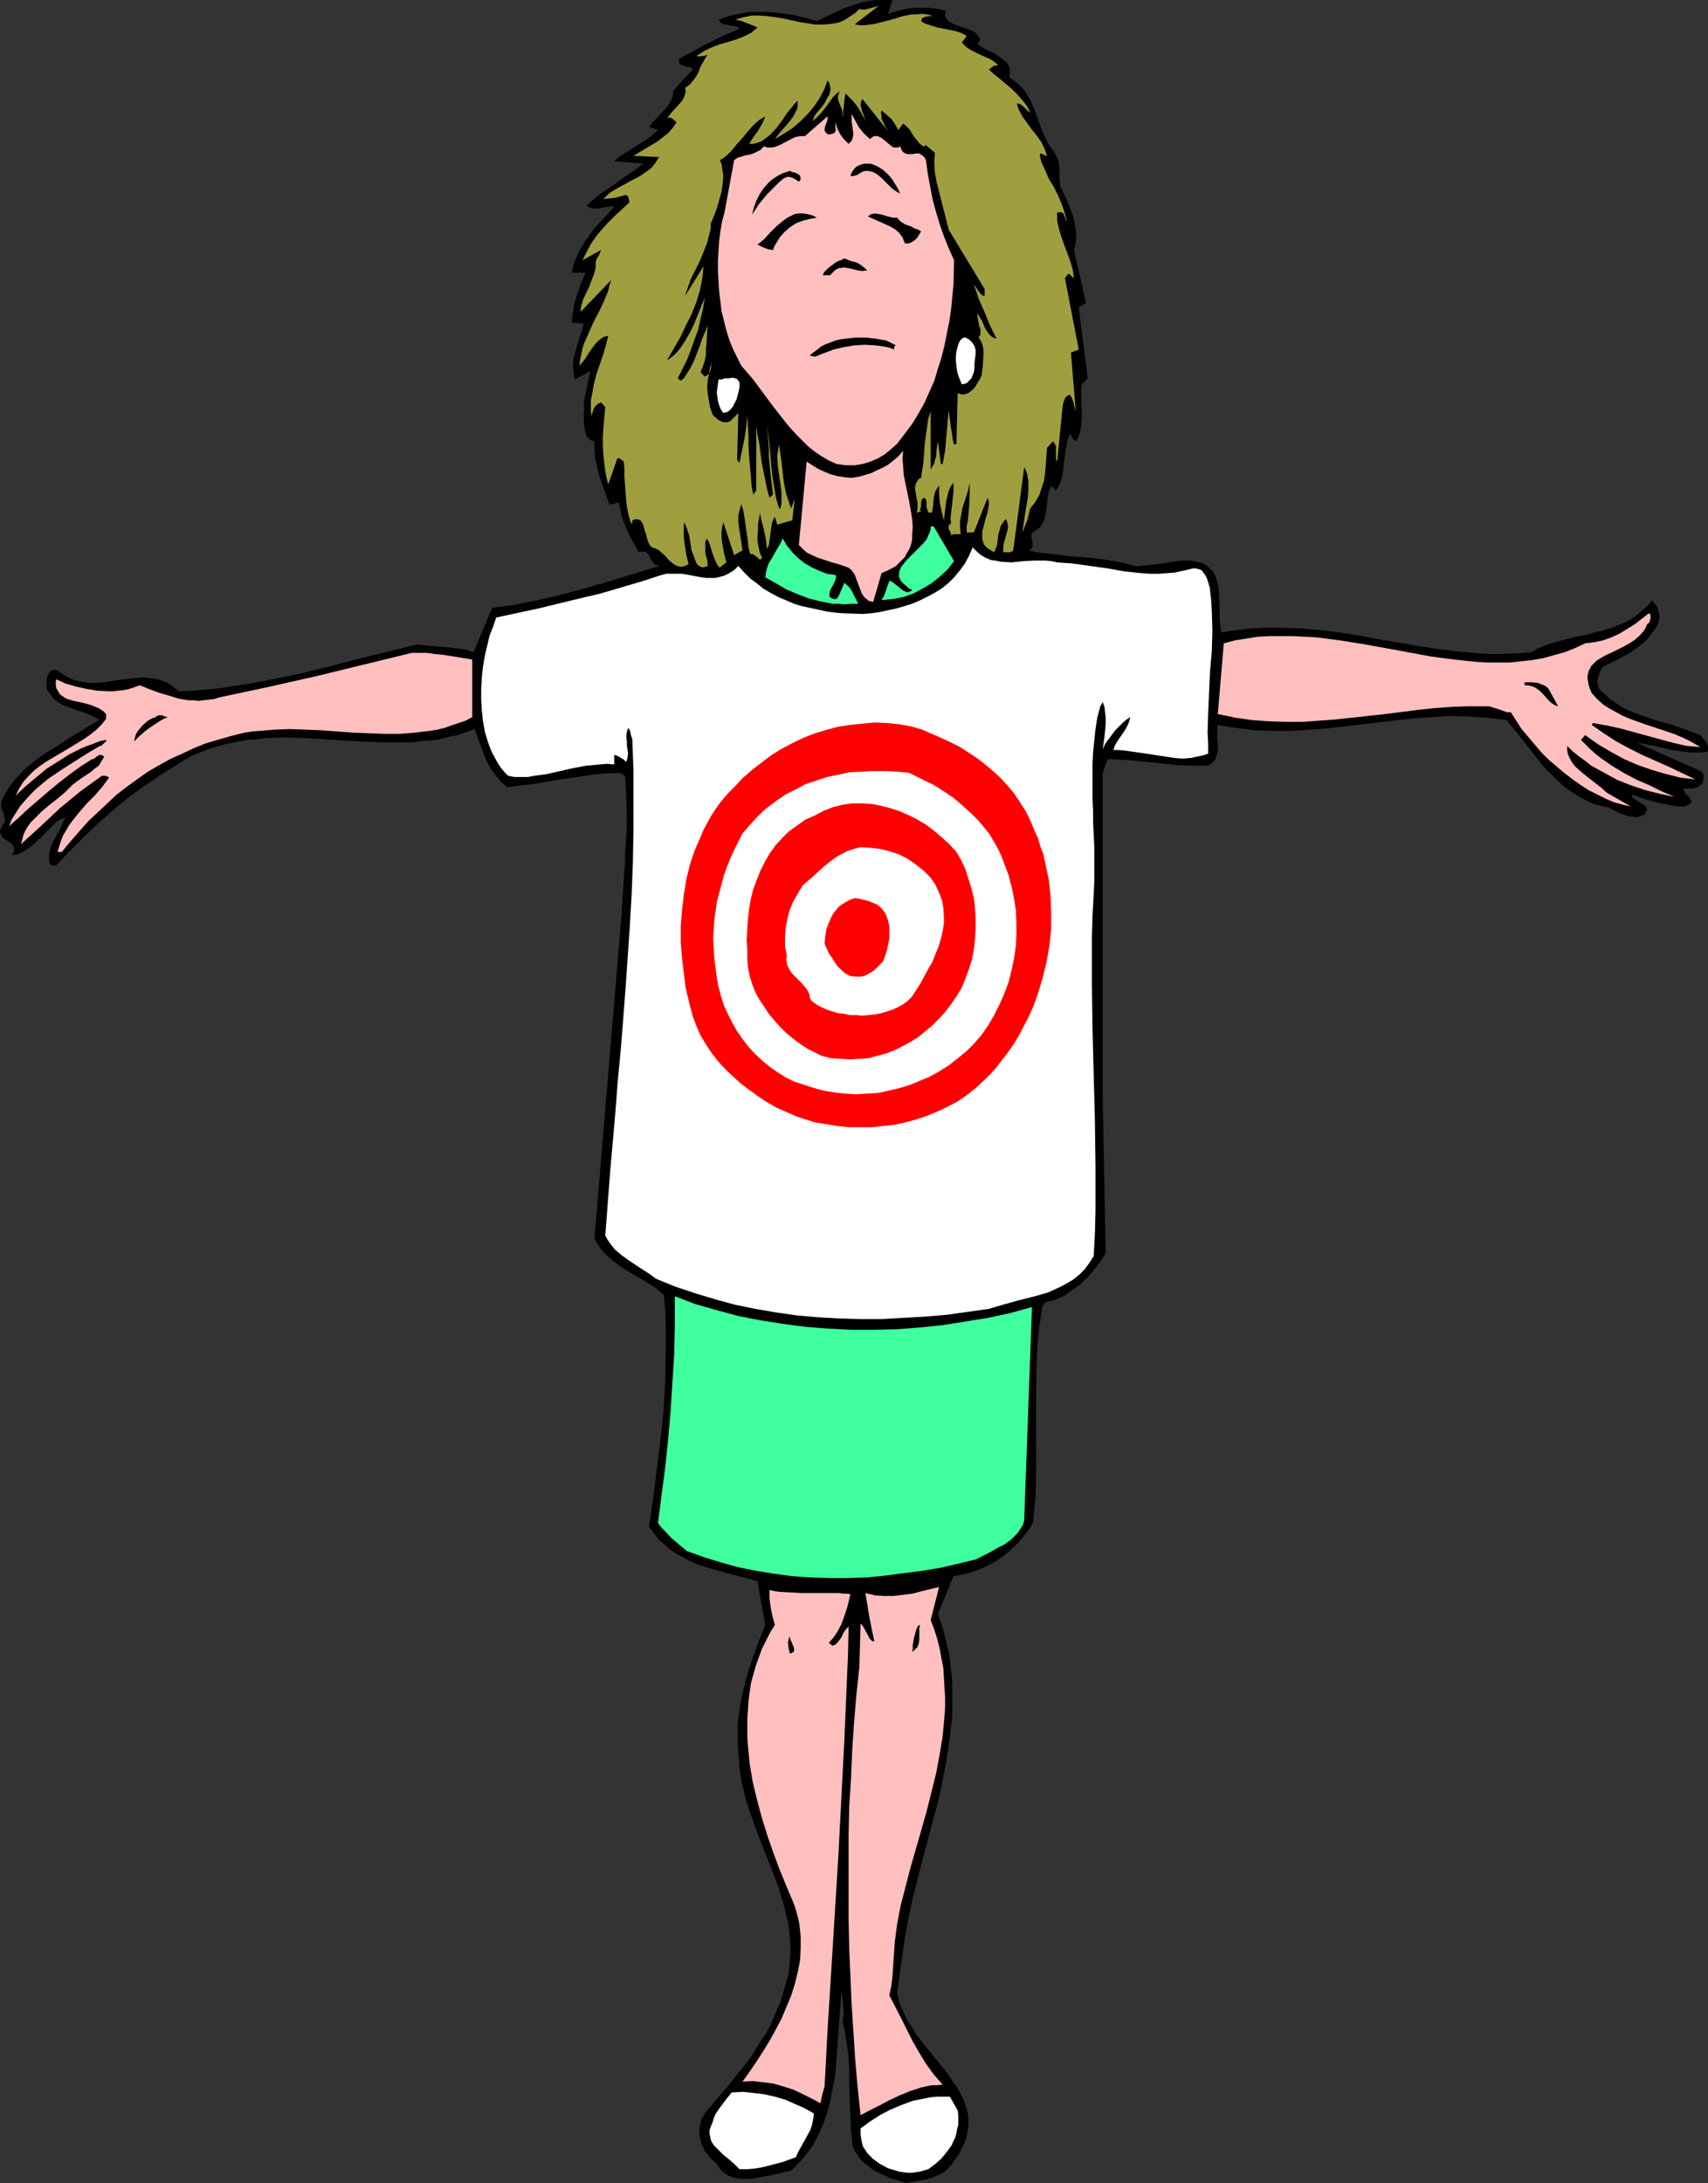
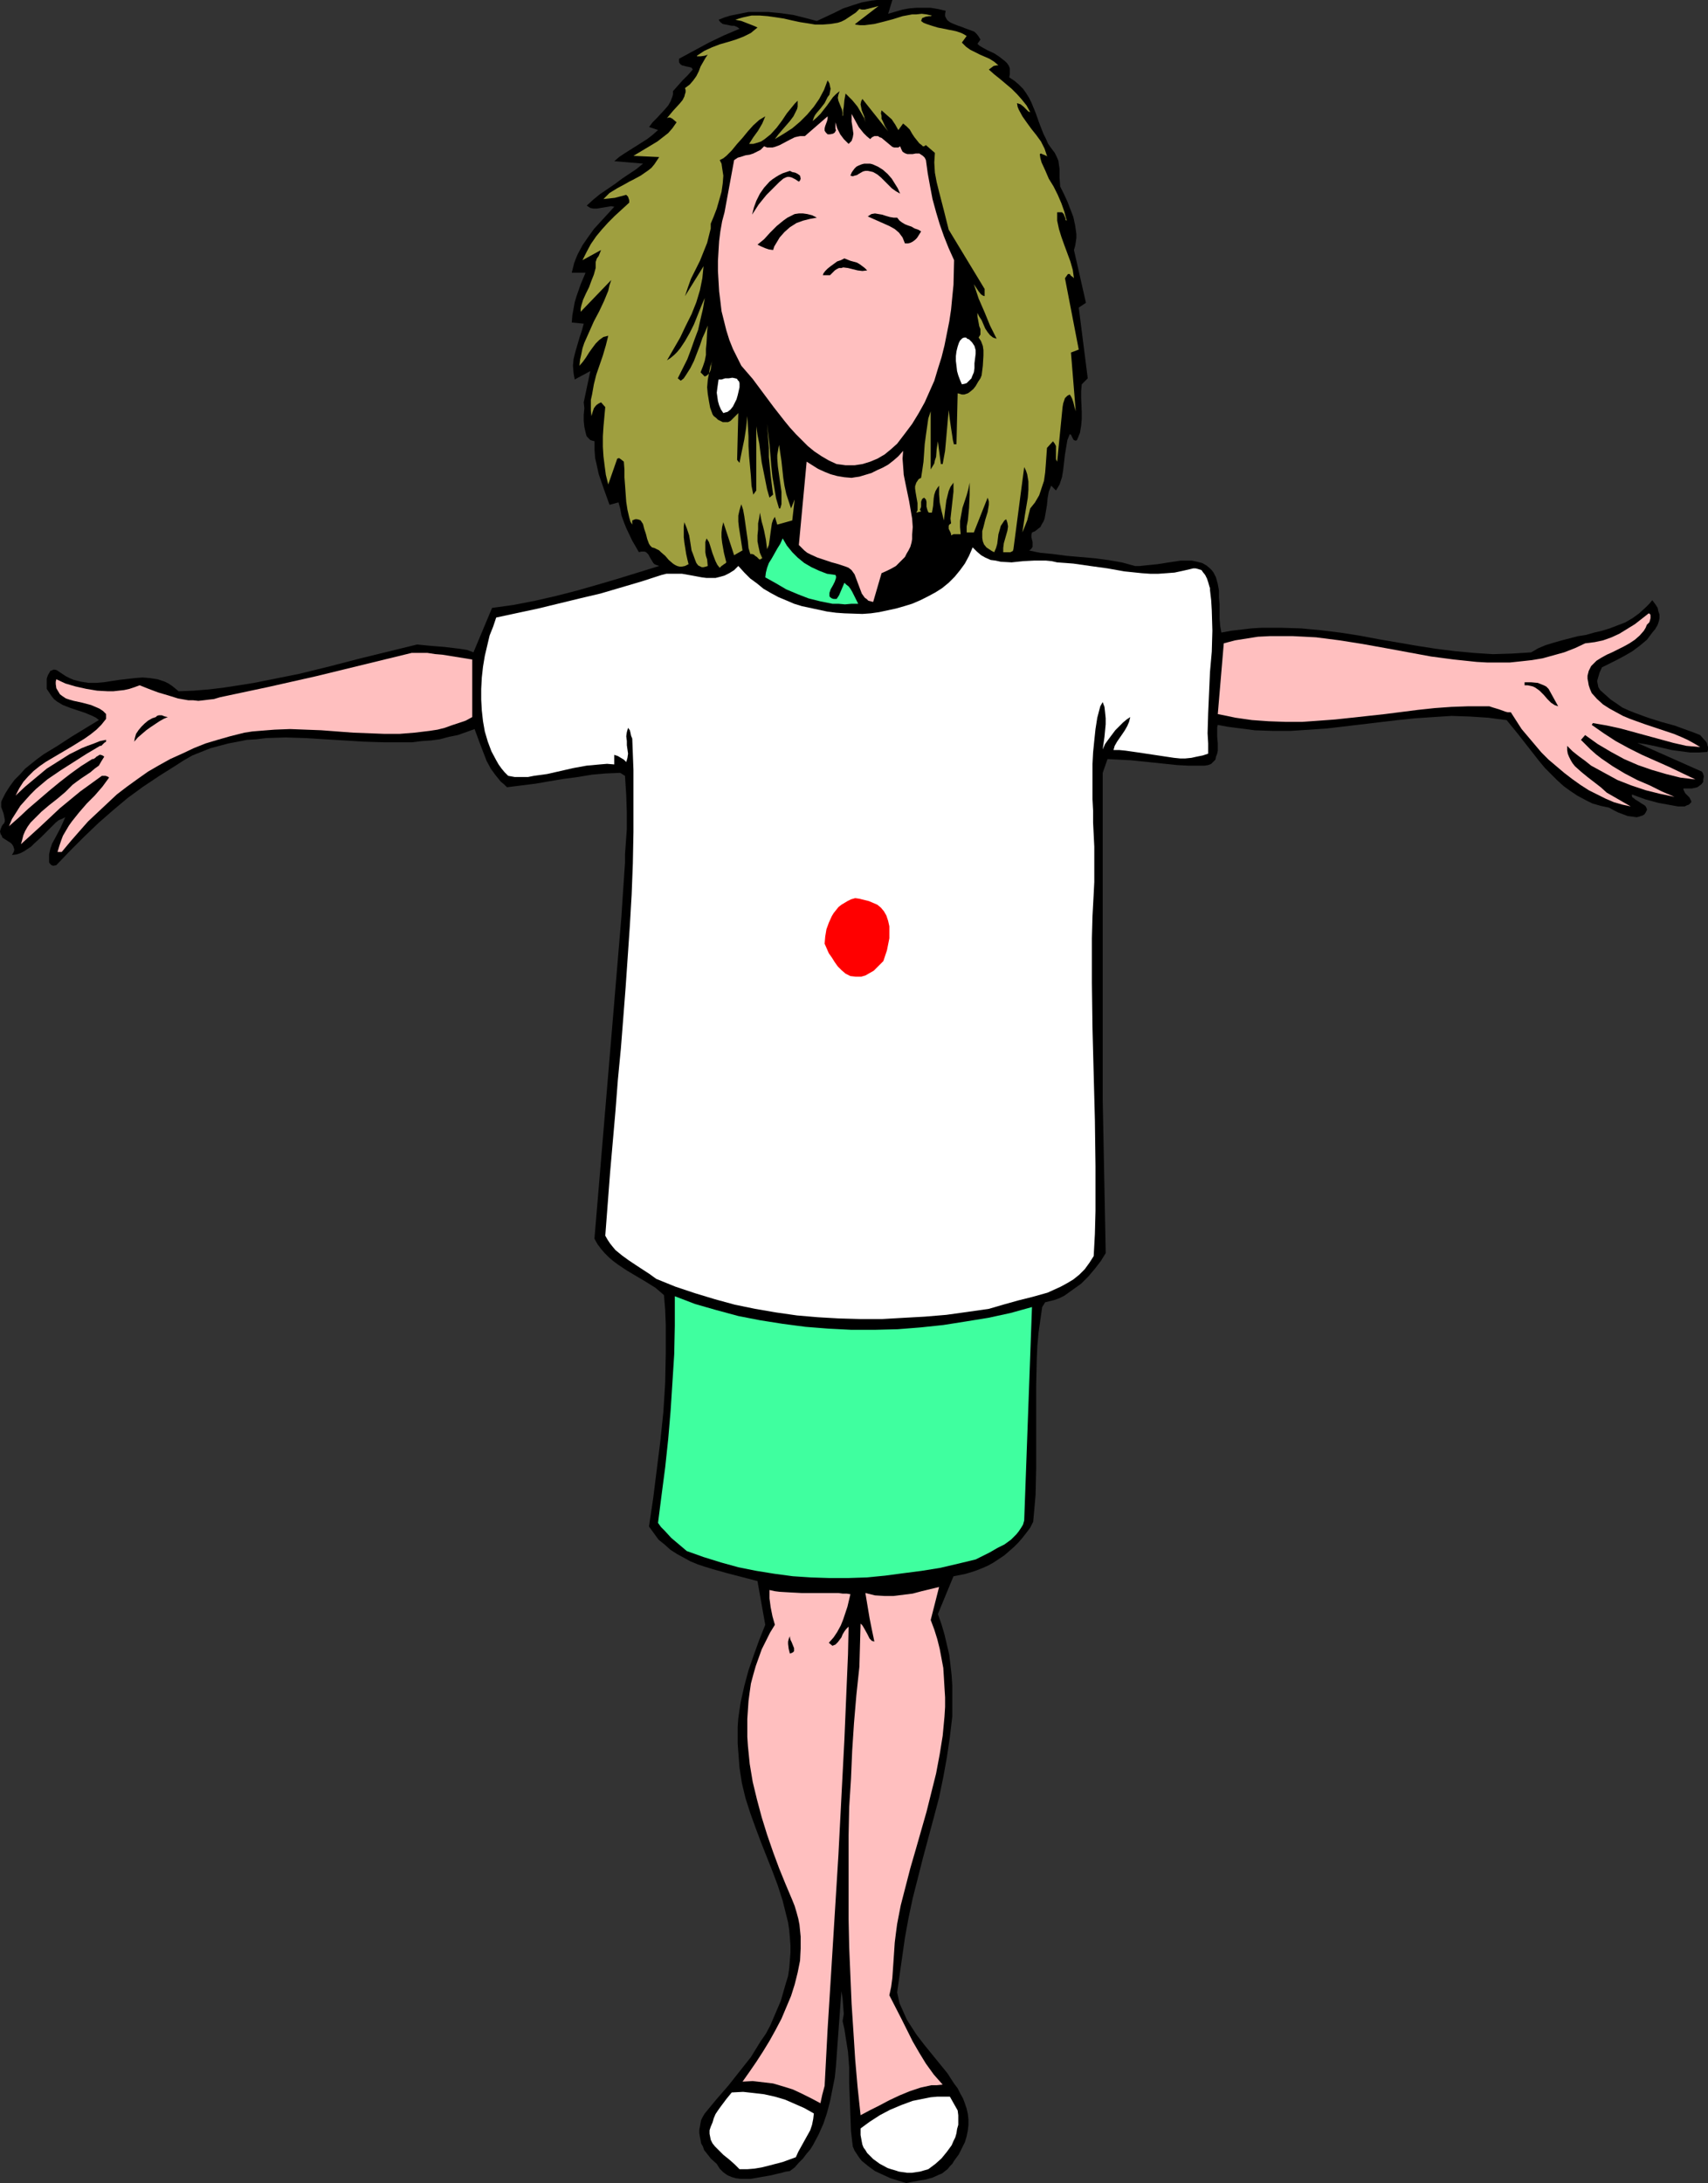
<svg xmlns="http://www.w3.org/2000/svg" xmlns:ns1="http://sodipodi.sourceforge.net/DTD/sodipodi-0.dtd" xmlns:ns2="http://www.inkscape.org/namespaces/inkscape" version="1.0" width="121.845mm" height="155.668mm" id="svg31" ns1:docname="Archery - Target 2.wmf">
  <rect width="100%" height="100%" fill="#333333" stroke="none" />
  <ns1:namedview id="namedview31" pagecolor="#ffffff" bordercolor="#000000" borderopacity="0.25" ns2:showpageshadow="2" ns2:pageopacity="0.0" ns2:pagecheckerboard="0" ns2:deskcolor="#d1d1d1" ns2:document-units="mm" />
  <defs id="defs1">
    <pattern id="WMFhbasepattern" patternUnits="userSpaceOnUse" width="6" height="6" x="0" y="0" />
  </defs>
  <path style="fill:#000000;fill-opacity:1;fill-rule:evenodd;stroke:none" d="m 239.468,3.717 3.878,-1.131 1.777,-0.323 1.939,-0.162 h 1.939 1.939 l 1.939,0.323 2.101,0.485 -0.162,0.808 v 0.646 l 0.323,0.646 0.323,0.485 0.646,0.485 0.646,0.323 1.616,0.646 0.97,0.323 0.808,0.323 1.777,0.646 0.808,0.323 0.646,0.646 0.485,0.646 0.485,0.808 -0.808,1.131 0.485,0.485 0.808,0.485 1.454,0.808 1.777,0.808 1.454,0.97 0.808,0.646 0.646,0.485 0.485,0.485 0.485,0.646 0.323,0.808 v 0.646 0.97 l -0.162,0.808 1.454,0.97 1.131,0.97 1.131,1.131 0.808,1.131 0.808,1.293 0.646,1.293 1.131,2.747 0.97,2.747 1.131,2.909 0.646,1.293 0.646,1.454 0.808,1.131 0.97,1.293 0.485,0.97 0.485,1.131 0.162,1.131 0.162,1.131 v 2.424 l 0.162,2.262 0.97,1.939 0.97,2.101 0.808,2.101 0.808,2.101 0.485,2.262 0.323,2.262 v 1.131 l -0.162,1.131 -0.162,0.97 -0.323,1.131 3.232,14.22 -1.939,1.293 2.424,19.068 -1.616,1.616 -0.162,1.778 v 1.939 l 0.162,3.717 v 1.939 l -0.162,1.778 -0.323,1.939 -0.808,1.939 -0.323,0.162 -0.485,-0.162 -0.162,-0.162 -0.162,-0.323 -0.323,-0.646 -0.162,-0.323 -0.323,-0.162 -0.323,0.808 -0.323,0.808 -0.323,1.939 -0.323,1.939 -0.485,4.201 -0.323,1.939 -0.323,0.97 -0.323,0.97 -0.485,0.808 -0.485,0.808 -1.293,-1.293 -0.323,0.808 -0.323,0.808 -0.323,1.778 -0.162,1.778 -0.323,1.939 -0.323,1.778 -0.323,0.808 -0.485,0.808 -0.323,0.646 -0.646,0.485 -0.808,0.646 -0.808,0.323 -0.162,0.646 v 0.646 l 0.323,1.293 v 0.646 0.646 l -0.323,0.485 -0.323,0.323 -0.323,0.162 1.454,0.323 1.616,0.323 3.393,0.323 3.716,0.485 3.716,0.323 3.716,0.323 3.716,0.485 3.716,0.646 3.555,0.97 h 1.293 l 1.454,-0.162 3.232,-0.323 3.07,-0.485 3.232,-0.485 h 1.616 1.454 l 1.454,0.323 1.293,0.323 1.131,0.646 0.97,0.808 0.485,0.485 0.485,0.646 0.323,0.646 0.323,0.646 0.485,1.778 0.323,1.778 v 1.939 l 0.162,1.778 v 3.878 l 0.162,1.939 0.323,1.778 2.585,-0.485 2.747,-0.323 2.747,-0.323 2.747,-0.162 h 2.585 2.747 l 5.332,0.162 5.171,0.485 5.332,0.646 5.171,0.808 5.171,0.97 10.341,1.778 5.171,0.808 5.171,0.646 5.171,0.485 5.009,0.323 5.171,-0.162 2.585,-0.162 2.585,-0.162 1.939,-1.131 1.939,-0.808 2.101,-0.646 2.262,-0.646 4.363,-1.131 2.101,-0.323 2.262,-0.646 2.101,-0.485 2.101,-0.646 2.101,-0.808 2.101,-0.808 1.939,-1.131 1.777,-1.293 1.777,-1.616 0.97,-0.97 0.808,-0.97 0.485,0.646 0.485,0.646 0.485,0.808 0.162,0.808 0.323,0.97 v 0.97 l -0.162,0.808 -0.323,0.97 -0.646,1.131 -0.808,0.97 -1.454,1.939 -1.939,1.616 -1.939,1.454 -1.939,1.131 -2.101,1.131 -4.201,2.101 -0.646,1.454 -0.485,1.616 -0.162,0.646 0.162,0.808 0.162,0.808 0.485,0.808 1.454,1.293 1.454,1.293 1.454,0.97 1.616,1.131 1.777,0.808 1.616,0.646 3.555,1.293 3.555,1.131 3.555,0.97 3.555,1.293 1.777,0.646 1.616,0.646 0.97,1.131 0.485,0.485 0.323,0.485 0.162,0.646 0.162,0.485 v 0.646 l -0.162,0.646 -2.262,0.162 h -2.424 l -2.424,-0.323 -2.424,-0.323 -4.848,-1.131 -2.424,-0.485 -1.131,-0.162 -0.97,-0.162 17.451,7.756 0.162,0.323 0.162,0.323 0.162,0.646 -0.162,0.808 v 0.646 l -0.485,0.646 -0.646,0.485 -0.485,0.323 -0.646,0.162 -0.808,0.162 h -0.646 -1.616 v 0.323 l 0.162,0.323 0.323,0.646 0.646,0.646 0.485,0.485 0.323,0.646 0.162,0.323 v 0.323 l -0.323,0.323 -0.323,0.323 -0.485,0.162 -0.646,0.323 h -1.777 l -1.777,-0.323 -1.777,-0.323 -1.777,-0.323 -3.555,-0.97 -3.555,-1.293 v 0.485 l 0.162,0.323 0.323,0.162 0.323,0.323 0.808,0.485 0.485,0.323 0.485,0.323 0.808,0.485 0.323,0.323 0.162,0.323 0.162,0.323 v 0.323 l -0.323,0.646 -0.323,0.485 -0.485,0.323 -0.485,0.162 -0.485,0.162 -0.646,0.162 -1.131,-0.162 -1.293,-0.162 -1.293,-0.485 -1.293,-0.485 -1.293,-0.646 -1.131,-0.646 -2.262,-0.485 -2.262,-0.646 -1.939,-0.97 -2.101,-1.131 -1.939,-1.293 -1.777,-1.293 -1.777,-1.616 -1.616,-1.616 -1.616,-1.616 -1.616,-1.939 -2.909,-3.717 -2.909,-3.717 -2.909,-3.555 -2.585,-0.323 -2.424,-0.323 -5.009,-0.323 -4.848,-0.162 -5.009,0.323 -4.848,0.323 -4.686,0.485 -9.533,1.131 -9.533,1.131 -4.848,0.323 -4.848,0.323 h -4.848 l -4.848,-0.162 -2.424,-0.323 -2.585,-0.323 -2.424,-0.323 -2.585,-0.485 -0.162,0.646 v 0.646 1.778 l 0.162,1.939 v 1.939 l -0.162,0.808 -0.323,0.808 -0.162,0.808 -0.646,0.646 -0.485,0.485 -0.808,0.323 -0.97,0.162 h -1.293 -3.07 l -3.07,-0.162 -6.14,-0.646 -6.302,-0.646 -3.07,-0.162 -3.232,-0.162 -1.293,3.717 v 88.067 l 0.808,41.367 -1.293,2.101 -1.616,2.101 -1.777,2.101 -1.939,1.939 -2.262,1.616 -1.131,0.808 -1.131,0.808 -1.293,0.646 -1.293,0.485 -1.293,0.323 -1.293,0.323 -0.808,1.293 -0.485,3.393 -0.485,3.393 -0.323,3.555 -0.162,3.555 -0.162,7.272 v 22.138 l -0.162,7.272 -0.323,3.717 -0.323,3.555 -0.808,1.616 -0.97,1.293 -1.131,1.454 -1.131,1.293 -1.131,1.131 -1.293,1.131 -1.293,1.131 -1.454,0.97 -1.454,0.97 -1.454,0.808 -1.454,0.646 -1.616,0.646 -1.454,0.485 -1.616,0.485 -1.616,0.323 -1.616,0.323 -4.201,10.18 0.97,2.747 0.808,2.747 0.646,2.747 0.646,2.747 0.323,2.747 0.323,2.909 0.162,2.585 v 2.747 2.747 2.909 l -0.646,5.494 -0.808,5.494 -0.97,5.332 -1.131,5.494 -1.454,5.494 -2.909,10.827 -2.747,10.827 -1.131,5.333 -0.97,5.332 -2.101,14.705 0.323,1.454 0.323,1.454 0.646,1.454 0.646,1.454 0.646,1.454 0.808,1.293 1.777,2.747 2.101,2.747 2.101,2.585 2.101,2.585 2.101,2.585 1.777,2.747 0.97,1.293 0.646,1.293 0.808,1.454 0.485,1.293 0.485,1.454 0.323,1.454 0.162,1.454 v 1.454 l -0.162,1.454 -0.323,1.616 -0.485,1.616 -0.808,1.616 -0.808,1.616 -1.293,1.778 -0.485,0.808 -0.646,0.646 -0.646,0.808 -0.646,0.485 -0.808,0.646 -0.808,0.323 -1.777,0.808 -1.777,0.485 -1.939,0.323 -1.777,0.323 -1.616,0.323 -2.101,-0.646 -2.101,-0.646 -2.101,-0.97 -2.101,-0.97 -1.777,-1.293 -1.777,-1.454 -0.646,-0.808 -0.646,-0.97 -0.646,-0.97 -0.485,-1.131 -0.485,-4.201 -0.162,-4.363 -0.323,-8.564 v -4.201 l -0.323,-4.201 -0.646,-4.04 -0.323,-2.101 -0.485,-2.101 0.162,-0.97 0.162,-0.97 -0.162,-2.101 -0.162,-2.101 -0.323,-1.939 -0.485,6.625 -0.485,6.625 -0.485,6.787 -0.323,3.232 -0.646,3.232 -0.646,3.232 -0.808,3.07 -0.97,2.909 -1.293,2.909 -1.454,2.747 -0.808,1.293 -0.97,1.131 -0.97,1.293 -1.131,1.131 -1.131,1.293 -1.293,0.97 -1.131,0.162 -1.131,0.323 -1.454,0.323 -1.293,0.323 -2.747,0.485 -2.747,0.485 h -1.454 -1.293 l -1.293,-0.162 -1.131,-0.323 -1.131,-0.485 -1.131,-0.808 -0.97,-0.97 -0.808,-1.293 -1.616,-1.454 -0.485,-0.646 -0.646,-0.808 -0.646,-0.808 -0.323,-0.97 -0.485,-0.808 -0.162,-0.97 -0.162,-0.808 -0.162,-0.97 v -0.97 l 0.162,-0.808 0.162,-0.97 0.162,-0.808 0.485,-0.97 0.485,-0.808 3.07,-3.717 3.232,-3.717 3.07,-3.878 3.07,-3.878 2.585,-4.201 1.454,-2.101 1.131,-2.101 0.97,-2.262 0.97,-2.262 0.97,-2.262 0.646,-2.262 0.646,-2.262 0.646,-2.101 0.323,-2.101 0.162,-2.101 0.162,-2.101 v -2.101 l -0.162,-2.101 -0.162,-1.939 -0.323,-2.101 -0.485,-1.939 -0.97,-3.878 -1.293,-4.04 -1.454,-3.878 -3.07,-7.756 -1.454,-3.878 -1.454,-4.04 -1.293,-4.04 -0.97,-4.04 -0.646,-4.201 -0.162,-2.101 -0.162,-2.101 -0.162,-2.262 v -2.262 -2.262 l 0.162,-2.262 0.323,-2.262 0.323,-2.101 0.97,-4.363 1.131,-4.201 1.454,-4.201 1.454,-4.04 1.616,-4.04 -2.101,-11.796 -8.079,-2.101 -4.04,-1.131 -2.101,-0.646 -1.939,-0.646 -1.939,-0.808 -1.777,-0.97 -1.777,-0.97 -1.777,-1.131 -1.616,-1.454 -1.616,-1.293 -1.293,-1.778 -1.293,-1.778 1.131,-7.595 0.97,-7.756 0.97,-7.756 0.808,-7.756 0.485,-7.756 0.162,-7.918 v -4.04 -3.878 l -0.162,-4.04 -0.323,-3.878 -1.131,-0.97 -1.131,-0.97 -2.585,-1.616 -5.171,-3.07 -2.424,-1.616 -1.293,-0.97 -1.131,-0.97 -1.131,-1.131 -0.97,-1.131 -0.97,-1.293 -0.808,-1.454 7.271,-86.774 v 0 l 0.323,-5.009 0.323,-4.848 0.323,-4.686 v -2.262 l 0.162,-2.262 0.323,-4.525 v -4.525 l -0.162,-4.848 -0.162,-2.424 -0.162,-2.585 -1.293,-0.808 -3.878,0.162 -3.716,0.323 -3.878,0.646 -3.716,0.485 -3.878,0.646 -3.716,0.646 -3.878,0.485 -3.878,0.485 -0.808,-0.808 -0.808,-0.646 -1.454,-1.778 -1.293,-1.778 -1.131,-2.101 -0.808,-2.101 -0.808,-2.101 -1.616,-4.363 -2.262,0.808 -2.262,0.808 -2.424,0.485 -2.424,0.646 -2.424,0.323 -2.424,0.162 -2.585,0.323 h -2.585 -5.171 l -5.171,-0.162 -10.665,-0.646 -5.332,-0.323 -5.171,-0.162 -5.332,0.162 -2.585,0.323 -2.585,0.162 -2.424,0.485 -2.585,0.485 -2.424,0.646 -2.424,0.646 -2.424,0.97 -2.424,0.97 -2.262,1.293 -2.262,1.454 -4.363,2.747 -4.363,2.909 -4.201,3.07 -4.04,3.393 -3.878,3.393 -3.878,3.717 -3.716,3.717 -3.716,3.878 -0.808,0.162 -0.485,-0.162 -0.485,-0.485 -0.162,-0.323 v -0.323 -0.97 -0.808 l 0.323,-1.454 0.485,-1.454 0.808,-1.454 1.454,-2.747 0.646,-1.454 0.646,-1.454 -0.97,0.485 -0.808,0.323 -0.808,0.646 -0.808,0.808 -1.616,1.616 -1.616,1.616 -1.777,1.616 -0.808,0.808 -0.97,0.646 -0.97,0.646 -0.97,0.485 -0.97,0.323 -1.293,0.162 0.485,-0.808 0.162,-0.646 L 3.716,228.49 3.555,228.005 3.232,227.52 2.909,227.197 1.131,226.066 0.646,225.743 0.485,225.258 0.162,224.773 0,224.127 l 0.162,-0.646 0.323,-0.808 0.323,-0.485 0.323,-0.323 0.162,-0.485 v -0.485 l -0.162,-0.808 -0.162,-0.808 -0.646,-1.778 v -0.808 -0.485 l 0.162,-0.485 0.97,-1.939 1.131,-1.778 1.293,-1.778 1.454,-1.454 1.454,-1.616 1.616,-1.293 1.616,-1.293 1.777,-1.293 3.716,-2.262 3.716,-2.424 3.716,-2.262 3.716,-2.262 -0.808,-0.646 -0.97,-0.485 -1.939,-0.808 -1.939,-0.646 -1.939,-0.646 -2.101,-0.808 -0.808,-0.485 -0.808,-0.485 -0.808,-0.646 -0.646,-0.808 -0.646,-0.97 -0.646,-0.97 v -0.808 -0.97 -0.97 l 0.323,-0.97 0.485,-0.808 0.162,-0.323 0.485,-0.162 0.323,-0.162 h 0.485 l 0.485,0.162 0.485,0.323 0.97,0.646 0.97,0.646 0.97,0.485 1.131,0.485 1.939,0.485 2.101,0.323 h 2.101 l 1.939,-0.162 4.201,-0.646 4.201,-0.485 2.101,-0.162 1.939,0.162 2.101,0.323 0.97,0.323 0.97,0.323 0.97,0.485 0.97,0.646 0.808,0.646 0.97,0.808 4.04,-0.162 4.04,-0.323 4.04,-0.485 4.201,-0.646 4.04,-0.646 4.04,-0.808 8.079,-1.616 7.918,-1.939 8.079,-2.101 7.918,-1.939 7.918,-1.939 1.616,0.162 1.616,0.162 1.939,0.162 2.101,0.162 4.04,0.485 2.101,0.323 1.777,0.646 5.009,-11.958 5.817,-0.808 5.817,-1.131 5.655,-1.293 5.655,-1.454 5.655,-1.616 5.494,-1.616 10.988,-3.393 -0.485,-0.162 -0.485,-0.162 -0.323,-0.162 -0.323,-0.323 -0.485,-0.808 -0.485,-0.808 -0.323,-0.646 -0.646,-0.646 -0.485,-0.162 h -0.323 -0.485 l -0.646,0.162 -1.777,-3.07 -1.616,-3.393 -0.646,-1.616 -0.646,-1.778 -0.323,-1.778 -0.485,-1.778 -2.424,0.646 -1.454,-4.04 -1.454,-4.201 -0.485,-2.262 -0.485,-2.101 -0.162,-2.262 v -2.262 l -0.646,-0.162 -0.485,-0.162 -0.485,-0.485 -0.485,-0.485 -0.162,-0.485 -0.162,-0.646 -0.323,-1.454 -0.162,-1.616 v -1.616 l 0.162,-1.778 -0.162,-1.616 1.777,-8.403 -4.201,2.262 -0.162,-0.808 -0.162,-0.97 -0.162,-1.939 0.162,-1.778 0.485,-1.939 1.131,-3.878 0.646,-1.939 0.485,-1.778 -3.232,-0.323 0.162,-1.939 0.323,-1.778 0.323,-1.778 0.485,-1.616 1.131,-3.232 1.293,-3.07 v 0 h -3.716 v 0 l 0.323,-1.293 0.323,-1.293 0.485,-1.293 0.485,-1.131 1.293,-2.424 1.454,-2.101 1.616,-2.262 1.777,-1.939 3.716,-4.04 -0.808,-0.162 -0.97,0.162 -0.97,0.162 -0.97,0.162 -0.97,0.162 h -0.97 l -0.808,-0.162 -0.485,-0.323 -0.485,-0.323 1.777,-1.616 1.777,-1.454 4.04,-2.747 1.939,-1.454 1.939,-1.293 1.939,-1.293 1.777,-1.454 -7.756,-0.646 1.293,-1.131 1.454,-0.97 6.14,-3.878 1.454,-1.131 1.454,-1.293 -2.424,-0.808 0.97,-1.293 1.131,-1.131 2.101,-2.262 0.97,-1.131 0.646,-1.131 0.485,-1.293 0.162,-0.646 V 24.562 l 1.293,-1.454 1.293,-1.454 1.454,-1.454 1.293,-1.454 -0.323,-0.485 -0.485,-0.162 -0.808,-0.162 -0.646,-0.162 -0.646,-0.162 -0.485,-0.323 -0.162,-0.323 -0.162,-0.162 V 16.321 15.836 l 8.079,-4.363 4.04,-1.939 4.201,-1.778 -0.646,-0.485 -0.808,-0.323 h -0.646 l -0.808,-0.162 -0.808,-0.162 -0.808,-0.162 -0.646,-0.485 -0.485,-0.646 1.616,-0.646 1.616,-0.485 1.616,-0.323 1.616,-0.323 1.616,-0.323 h 1.777 3.555 l 3.393,0.323 3.393,0.485 3.232,0.808 3.07,0.808 4.848,-2.262 2.262,-1.131 2.424,-0.808 2.585,-0.808 2.585,-0.485 L 236.398,0 h 1.293 1.454 1.454 z" id="path1" />
  <path style="fill:#9f9f3f;fill-opacity:1;fill-rule:evenodd;stroke:none" d="m 230.581,6.625 1.293,0.162 h 1.293 l 1.293,-0.162 1.293,-0.162 2.585,-0.646 2.424,-0.646 2.585,-0.808 2.585,-0.485 h 1.131 l 1.454,-0.162 1.293,0.162 1.454,0.323 -0.323,0.162 h -0.485 l -0.97,0.162 -0.323,0.162 -0.485,0.162 -0.162,0.323 -0.162,0.485 0.646,0.485 0.808,0.323 1.454,0.485 1.616,0.485 1.616,0.323 1.616,0.323 1.616,0.323 1.454,0.485 0.646,0.323 0.808,0.485 -1.293,1.778 1.131,1.131 1.131,0.808 1.293,0.646 1.293,0.646 2.585,1.131 1.293,0.808 1.131,0.97 h -0.485 l -0.808,0.162 -0.646,0.485 -0.646,0.485 1.454,1.293 1.616,1.293 3.07,2.585 1.454,1.454 1.293,1.454 1.293,1.616 0.97,1.778 -0.485,-0.162 -0.485,-0.485 -0.808,-0.808 -0.808,-0.646 -0.485,-0.162 -0.485,-0.162 0.162,0.97 0.323,0.808 0.97,1.778 1.131,1.616 1.293,1.778 1.293,1.616 1.293,1.778 0.97,1.939 0.323,0.97 0.323,0.97 0.162,0.162 v 0 l -0.323,-0.162 -0.323,-0.162 -0.808,-0.323 -0.323,-0.162 -0.323,0.162 0.162,1.131 0.323,1.131 0.97,2.101 0.97,2.262 1.293,2.101 1.131,2.262 0.97,2.262 0.808,2.262 0.323,1.293 0.323,1.131 -0.323,-0.162 v -0.323 l -0.162,-0.485 -0.162,-0.323 -0.162,-0.485 -0.162,-0.162 -0.323,-0.323 h -0.485 -0.808 v 1.131 1.131 l 0.485,2.262 0.646,2.101 0.808,2.262 1.616,4.363 0.646,2.262 0.323,2.262 -0.323,-0.323 -0.485,-0.323 -0.323,-0.485 h -0.485 l -0.808,1.131 3.716,19.229 -2.101,0.808 0.646,7.918 0.646,7.918 -0.323,-1.131 -0.162,-0.646 -0.162,-0.646 -0.323,-0.97 -0.323,-0.646 -0.323,-0.485 -0.646,0.323 -0.323,0.323 -0.323,0.323 -0.162,0.485 -0.323,0.97 -0.162,0.97 -1.454,14.705 -0.323,-0.646 v -0.646 -2.262 -0.646 l -0.323,-0.646 -0.485,-0.646 -1.616,1.778 v 0 l -0.323,4.525 -0.162,2.101 -0.323,2.262 -0.646,1.939 -0.646,1.939 -1.131,1.939 -0.646,0.808 -0.646,0.808 -0.808,3.232 -0.646,1.616 -0.646,1.616 0.323,-2.262 0.323,-2.262 0.808,-4.848 0.162,-2.101 v -2.262 l -0.162,-0.97 -0.162,-0.97 -0.323,-0.97 -0.485,-0.97 -2.909,22.138 -0.162,0.485 -0.323,0.162 -0.323,0.162 h -1.131 -0.808 v -1.131 l 0.162,-1.293 0.646,-2.262 0.323,-1.131 0.162,-1.131 -0.162,-0.97 -0.162,-0.485 -0.162,-0.485 -0.485,0.323 -0.323,0.485 -0.646,0.97 -0.323,1.131 -0.323,1.131 -0.162,1.293 -0.162,1.293 -0.323,1.131 -0.485,1.131 -0.646,-0.323 -0.485,-0.323 -0.97,-0.646 -0.646,-0.808 -0.323,-0.808 -0.162,-0.97 v -0.97 -0.808 l 0.323,-1.131 0.485,-1.939 0.646,-2.101 0.162,-0.97 0.162,-0.97 v -0.97 l -0.323,-0.97 v 0 l -3.716,9.372 h -1.939 V 141.877 l 0.323,-1.616 0.323,-3.393 0.162,-3.555 v -1.616 -1.616 l -0.323,1.616 -0.485,1.778 -1.131,3.393 -0.323,1.778 -0.323,1.778 v 1.616 l 0.162,1.939 h -0.646 -0.646 -0.646 l -0.323,0.162 -0.323,0.162 v -0.323 l -0.162,-0.485 -0.323,-0.646 -0.162,-0.323 v -0.485 -0.323 l 0.162,-0.323 0.485,-0.323 -0.162,-1.293 0.162,-1.454 0.323,-2.909 0.323,-2.909 v -1.293 -1.131 l -0.808,1.131 -0.485,1.131 -0.323,1.293 -0.323,1.293 -0.162,1.293 -0.162,1.293 -0.323,2.747 -0.646,-2.585 -0.485,-2.262 -0.162,-2.262 v -2.262 l -0.485,0.646 -0.485,0.808 -0.323,0.97 -0.162,0.97 -0.162,2.101 -0.162,0.97 -0.162,0.808 h -0.485 -0.323 l -0.162,-0.162 -0.162,-0.323 -0.162,-0.485 -0.162,-0.646 v -1.293 l -0.162,-0.646 -0.485,-0.485 -0.485,0.323 -0.162,0.323 -0.162,0.485 v 1.293 l -0.162,0.485 -0.162,0.323 0.323,0.485 -1.293,0.323 0.323,-0.646 v -0.646 -1.293 l -0.485,-2.747 -0.162,-1.131 v -0.646 l 0.162,-0.485 0.162,-0.485 0.323,-0.485 0.323,-0.485 0.646,-0.323 0.323,-2.101 0.323,-2.262 0.162,-2.262 0.162,-2.424 0.323,-2.424 0.323,-2.262 0.323,-2.262 0.646,-1.939 v 15.674 l 0.485,-0.808 0.485,-0.808 0.162,-0.808 0.323,-0.97 0.162,-2.101 0.323,-2.101 0.808,6.14 h 0.485 l 0.323,-1.778 0.323,-1.778 0.323,-3.555 0.323,-3.717 0.323,-3.717 0.162,1.293 0.162,1.293 0.162,1.131 0.162,1.131 0.323,2.101 0.162,1.131 0.323,1.293 v -0.162 h 0.646 l 0.323,-13.735 0.646,0.162 0.485,0.162 h 0.646 l 0.485,-0.162 0.485,-0.162 0.485,-0.323 0.97,-0.808 0.646,-0.808 0.646,-1.131 0.646,-0.97 0.323,-0.808 0.323,-2.585 0.162,-2.747 v -1.454 l -0.162,-1.131 -0.485,-1.293 -0.646,-0.97 0.485,-0.808 v -0.646 -0.808 l -0.323,-0.808 -0.323,-1.778 -0.162,-0.808 v -0.97 l 0.485,0.97 0.646,0.97 0.97,2.262 0.646,0.97 0.646,0.808 0.808,0.646 0.485,0.162 0.485,0.162 -1.777,-3.555 -1.454,-3.555 -1.616,-3.717 -1.293,-3.878 0.646,0.97 0.323,0.485 0.323,0.485 0.646,0.808 0.485,0.323 0.485,0.162 v -1.939 l -9.695,-15.998 -0.646,-2.585 -0.646,-2.585 -1.293,-5.009 -0.646,-2.585 -0.485,-2.585 -0.162,-2.747 0.162,-2.585 -2.424,-2.101 -0.485,0.323 h -0.323 l -0.323,-0.323 -0.646,-0.485 -0.646,-0.808 -0.646,-0.808 -0.646,-0.97 -0.646,-1.131 -0.808,-0.808 -0.97,-0.808 -1.293,1.778 -0.808,-1.454 -0.97,-1.454 -1.293,-1.131 -1.454,-1.293 -0.162,0.808 0.162,0.646 v 0.808 l 0.323,0.646 0.646,1.454 0.808,1.293 -6.948,-8.726 -0.323,0.646 -0.162,0.808 0.162,0.808 0.162,0.808 0.323,0.808 0.323,0.808 0.162,0.808 0.162,0.808 -0.323,-1.131 -0.646,-1.131 -1.131,-1.939 -0.646,-0.808 -0.808,-0.97 -0.808,-0.808 -0.97,-0.97 -0.323,1.778 -0.162,1.778 -0.162,0.97 v 0.646 0.646 l -0.162,0.323 V 30.379 l -0.162,-0.808 -0.646,-1.616 -0.323,-0.808 -0.162,-0.808 0.162,-0.808 0.162,-0.485 0.162,-0.485 -0.97,0.808 -0.808,0.808 -0.808,1.131 -0.808,1.131 -1.777,2.262 -0.97,0.97 -1.131,0.97 0.162,-0.485 0.162,-0.485 0.323,-0.646 0.485,-0.646 0.97,-1.131 1.131,-1.454 0.808,-1.616 0.485,-0.646 0.162,-0.808 0.162,-0.808 -0.162,-0.646 -0.162,-0.808 -0.485,-0.808 -0.97,2.585 -1.293,2.424 -1.454,2.101 -1.777,2.101 -1.939,1.939 -2.101,1.778 -2.262,1.454 -2.424,1.454 0.97,-1.293 0.97,-1.131 2.101,-2.424 0.97,-1.293 0.646,-1.293 0.323,-0.646 0.162,-0.646 v -0.808 -0.808 l -0.808,0.808 -0.646,0.808 -1.454,1.778 -1.293,1.939 -1.454,1.939 -1.616,1.778 -0.808,0.646 -0.808,0.646 -0.97,0.646 -0.97,0.323 -1.131,0.323 h -1.131 l 1.131,-1.778 1.293,-1.778 1.131,-1.939 0.808,-1.939 -0.808,0.485 -0.808,0.485 -1.616,1.454 -1.454,1.616 -1.454,1.778 -1.454,1.616 -1.454,1.778 -1.454,1.454 -0.808,0.646 -0.97,0.485 0.485,0.97 0.162,1.131 0.323,2.101 -0.162,2.101 -0.323,2.262 -0.646,2.262 -0.646,2.262 -0.808,2.101 -0.808,1.939 v 1.293 l -0.323,1.293 -0.646,2.585 -0.97,2.424 -0.97,2.424 -2.424,4.848 -0.808,2.262 -0.808,2.424 5.009,-8.08 v 0 l -0.162,1.616 -0.162,1.616 -0.323,1.616 -0.323,1.616 -0.97,3.232 -1.293,3.232 -1.616,3.232 -1.454,3.07 -1.777,3.07 -1.777,3.07 0.97,-0.646 0.97,-0.808 0.808,-0.808 0.808,-0.97 1.293,-1.939 1.293,-2.262 1.131,-2.262 0.97,-2.424 0.97,-2.424 0.485,-1.131 0.485,-1.131 -0.485,2.909 -0.646,2.747 -0.646,2.909 -0.97,2.585 -0.97,2.747 -0.97,2.585 -1.293,2.585 -1.293,2.585 0.808,0.646 0.808,-0.646 0.646,-0.97 1.131,-1.778 0.97,-1.939 0.808,-2.101 0.808,-2.101 0.646,-1.939 0.808,-1.778 0.646,-1.616 -0.162,1.616 -0.162,3.07 -0.162,1.616 v 1.616 l -0.323,1.616 -0.485,1.454 -0.646,1.616 1.131,1.131 0.646,-0.323 0.485,-0.485 0.323,-0.646 0.162,-0.485 0.162,-1.293 0.162,-0.646 0.162,-0.485 -0.646,1.778 -0.323,1.778 -0.323,1.778 -0.162,1.939 0.162,1.778 0.323,1.939 0.323,1.778 0.646,1.778 0.323,0.485 0.646,0.485 0.485,0.485 0.646,0.323 0.646,0.323 h 0.808 0.646 l 0.646,-0.323 2.101,-2.101 -0.323,12.604 0.646,0.808 0.646,-3.232 0.646,-3.07 0.485,-3.07 0.162,-1.616 0.162,-1.616 0.323,5.494 v 2.585 l 0.162,2.747 0.485,5.333 0.162,2.585 0.485,2.424 0.808,-1.131 v -17.29 l 0.323,2.262 0.485,2.424 0.646,5.009 0.97,4.848 0.485,2.424 0.646,2.262 v 0 l 0.97,-0.808 -0.646,-5.171 -0.485,-5.009 v -2.424 l -0.162,-2.262 -0.162,-2.262 -0.162,-1.939 0.323,2.747 0.323,2.747 0.485,5.817 0.323,3.07 0.485,2.747 0.485,2.909 0.808,2.747 h 0.323 l 0.323,-1.131 v -1.131 -2.262 l -0.323,-2.262 -0.323,-2.262 -0.323,-2.262 -0.162,-2.101 v -0.97 l 0.162,-0.97 0.162,-0.97 0.162,-0.808 0.646,4.363 0.485,4.525 0.323,2.101 0.485,2.262 0.646,1.939 0.646,1.939 0.97,-2.424 -0.646,5.656 -4.04,1.131 -0.646,-2.101 -0.485,0.808 -0.323,0.97 -0.162,1.131 -0.162,1.131 -0.323,2.424 -0.162,1.131 -0.485,1.131 -0.323,-2.585 -0.485,-2.424 -0.323,-1.293 -0.323,-1.131 -0.485,-2.424 -0.162,1.293 -0.323,1.616 v 1.616 l -0.162,1.616 v 1.616 l 0.323,1.616 0.323,1.454 0.646,1.454 -0.323,0.162 -0.162,0.162 h -0.323 l -0.323,-0.323 -0.323,-0.323 -0.485,-0.323 -0.323,-0.323 -0.485,-0.162 h -0.485 l -0.485,-1.616 -0.162,-1.778 -0.485,-3.393 -0.485,-3.393 -0.323,-1.778 -0.485,-1.454 -0.485,1.616 -0.323,1.454 v 1.616 l 0.162,1.454 0.485,3.07 0.485,3.232 -2.262,1.293 -2.909,-8.888 -0.323,1.293 -0.162,1.454 v 1.293 l 0.162,1.454 0.485,2.747 0.646,2.585 -0.323,0.323 -0.323,0.162 -0.162,0.162 -0.485,0.323 -0.485,0.485 -0.646,-0.808 -0.485,-0.97 -0.808,-2.101 -0.646,-2.101 -0.323,-0.97 -0.646,-0.97 -0.323,0.97 v 0.808 0.97 0.97 l 0.162,0.97 0.323,0.97 0.162,1.778 -0.485,0.162 -0.646,0.162 h -0.485 l -0.323,-0.162 -0.323,-0.162 -0.323,-0.162 -0.485,-0.646 -0.323,-0.808 -0.646,-1.778 -0.323,-0.808 -0.323,-2.101 -0.323,-1.939 -0.646,-1.939 -0.323,-0.808 -0.323,-0.808 -0.162,1.131 v 1.454 1.454 l 0.162,1.454 0.485,3.07 0.323,1.454 0.323,1.293 -0.97,0.485 -0.808,0.162 h -0.646 l -0.646,-0.162 -0.646,-0.323 -0.485,-0.323 -1.131,-0.97 -0.97,-1.131 -1.131,-0.97 -0.485,-0.485 -0.646,-0.323 -0.646,-0.323 -0.646,-0.162 -0.485,-0.485 -0.323,-0.485 -0.485,-1.293 -0.323,-1.293 -0.485,-1.454 -0.323,-1.293 -0.323,-0.485 -0.323,-0.485 -0.323,-0.162 -0.646,-0.162 h -0.485 l -0.808,0.323 v 1.131 l -0.485,-0.808 -0.323,-1.131 -0.485,-2.101 -0.323,-2.101 -0.162,-2.262 -0.162,-2.262 -0.162,-2.101 v -2.101 l -0.162,-2.101 -0.808,-0.646 -0.485,-0.323 -0.485,0.162 -2.424,6.948 -0.646,-2.585 -0.323,-2.424 -0.323,-2.585 -0.162,-2.585 v -2.747 l 0.162,-2.585 0.485,-5.333 -1.131,-1.293 -0.646,0.323 -0.485,0.323 -0.323,0.323 -0.485,0.646 -0.323,0.97 -0.323,1.131 -0.162,-1.454 v -1.454 -1.454 l 0.323,-1.454 0.485,-2.747 0.646,-2.585 1.777,-5.171 0.808,-2.747 0.646,-2.585 -0.646,0.162 -0.646,0.162 -1.131,0.808 -0.97,0.97 -0.97,1.293 -0.808,1.131 -0.808,1.293 -0.808,1.131 -0.97,1.131 0.162,-1.616 0.323,-1.454 0.323,-1.616 0.485,-1.454 1.293,-2.909 1.293,-2.909 1.454,-2.747 1.293,-2.747 1.131,-2.747 0.323,-1.454 0.485,-1.454 -8.241,8.564 v -0.808 l 0.162,-0.808 0.485,-1.616 0.808,-1.778 0.808,-1.616 0.646,-1.778 0.646,-1.616 0.485,-1.778 v -0.808 -0.808 l 0.323,-0.97 0.485,-0.646 0.323,-0.808 0.323,-0.808 -5.009,2.747 1.131,-2.262 1.131,-2.101 1.454,-2.101 1.616,-1.939 1.616,-1.778 1.777,-1.778 1.939,-1.778 1.939,-1.778 v -0.646 l -0.162,-0.485 -0.162,-0.485 -0.485,-0.485 -3.07,0.808 -3.07,0.323 0.808,-0.808 0.808,-0.808 2.101,-1.293 2.101,-1.131 1.131,-0.646 0.97,-0.485 2.101,-1.131 2.101,-1.454 0.808,-0.646 0.808,-0.97 0.646,-0.97 0.646,-0.97 -6.948,-0.323 3.232,-1.939 3.232,-1.939 1.454,-1.131 1.454,-1.131 1.131,-1.293 1.131,-1.616 -1.131,-0.97 -0.646,-0.323 h -0.323 l -0.485,0.162 0.808,-0.97 0.808,-0.97 1.777,-1.939 0.808,-0.97 0.485,-0.97 0.162,-0.646 0.162,-0.485 v -0.646 l -0.162,-0.485 1.293,-0.97 0.97,-1.131 0.808,-1.131 0.646,-1.293 0.485,-1.293 0.646,-1.131 0.646,-1.131 0.646,-0.97 -0.323,0.162 -0.485,0.162 -1.131,0.162 h -0.323 -0.485 -0.162 v -0.162 l 0.97,-0.646 0.97,-0.646 2.101,-0.97 2.101,-0.808 2.262,-0.646 2.101,-0.646 2.101,-0.808 0.97,-0.485 0.97,-0.485 0.97,-0.808 0.808,-0.646 -0.646,-0.323 -0.808,-0.323 -2.909,-1.131 -1.616,-0.323 0.97,-0.323 1.131,-0.323 2.262,-0.485 h 2.262 l 2.101,0.162 2.262,0.323 2.101,0.323 2.101,0.485 2.262,0.485 2.101,0.323 1.939,0.323 h 2.101 l 2.101,-0.162 1.939,-0.323 0.97,-0.323 0.97,-0.485 0.97,-0.646 0.97,-0.646 0.97,-0.646 0.97,-0.97 0.646,0.162 h 0.808 l 1.293,-0.323 1.293,-0.323 1.131,-0.323 -6.302,4.848 z" id="path2" />
  <path style="fill:#ffbfbf;fill-opacity:1;fill-rule:evenodd;stroke:none" d="m 234.62,37.489 0.485,-0.485 0.646,-0.323 h 0.485 0.485 l 0.485,0.323 0.485,0.162 1.939,1.616 0.97,0.808 0.485,0.162 h 0.485 0.646 l 0.485,-0.323 0.323,0.808 0.323,0.646 0.485,0.323 0.323,0.162 0.485,0.162 h 0.485 0.97 l 0.808,-0.162 h 0.646 0.323 l 0.485,0.323 0.485,0.323 0.485,0.485 0.323,0.646 0.485,3.555 0.646,3.555 0.646,3.393 0.97,3.555 0.97,3.232 1.131,3.232 1.293,3.232 1.454,3.232 -0.162,6.625 -0.323,3.232 -0.323,3.393 -0.485,3.232 -0.646,3.232 -0.646,3.232 -0.808,3.232 -0.97,3.07 -0.97,3.232 -1.293,2.909 -1.293,2.909 -1.616,2.909 -1.777,2.909 -1.939,2.585 -2.101,2.747 -1.616,1.454 -1.777,1.454 -1.939,1.131 -1.939,0.808 -2.101,0.646 -2.101,0.323 h -2.424 l -1.131,-0.162 -1.293,-0.162 -2.101,-0.97 -1.939,-1.131 -1.939,-1.293 -1.777,-1.454 -1.616,-1.616 -1.616,-1.616 -1.616,-1.778 -1.454,-1.778 -2.909,-3.717 -5.655,-7.595 -3.07,-3.555 -1.131,-2.262 -1.131,-2.262 -0.97,-2.424 -0.808,-2.585 -0.646,-2.585 -0.646,-2.585 -0.323,-2.747 -0.323,-2.585 -0.162,-2.747 -0.162,-2.747 v -2.747 l 0.162,-2.747 0.162,-2.585 0.323,-2.585 0.485,-2.747 0.646,-2.424 2.585,-14.058 0.97,-0.646 1.131,-0.323 0.97,-0.323 1.131,-0.162 0.97,-0.323 0.97,-0.485 0.97,-0.485 0.97,-0.97 0.808,0.323 h 0.646 0.808 l 0.646,-0.162 1.293,-0.485 2.747,-1.454 1.293,-0.646 0.646,-0.162 0.808,-0.162 h 0.646 0.646 l 6.14,-5.333 v 0.646 l -0.162,0.646 -0.485,1.293 -0.162,0.646 v 0.646 l 0.323,0.485 0.485,0.485 h 0.646 l 0.808,-0.162 0.485,-0.323 0.162,-0.323 0.162,-0.323 -0.162,-0.323 v -1.778 l 0.485,1.616 0.808,1.616 0.485,0.646 0.485,0.646 0.646,0.646 0.646,0.646 0.485,-0.485 0.323,-0.323 0.162,-0.485 0.162,-0.485 0.162,-0.97 -0.162,-1.131 -0.162,-1.131 -0.162,-0.97 v -1.131 -0.97 l 0.97,1.778 0.97,1.778 0.646,0.808 0.646,0.808 0.808,0.808 z" id="path3" />
  <path style="fill:#000000;fill-opacity:1;fill-rule:evenodd;stroke:none" d="m 242.699,52.194 -1.131,-0.646 -1.131,-0.808 -0.97,-0.97 -0.97,-0.97 -0.97,-0.97 -0.97,-0.808 -1.131,-0.646 -0.646,-0.162 -0.808,-0.162 h -0.646 l -0.646,0.162 -1.131,0.646 -0.485,0.323 -0.646,0.162 -0.485,0.162 -0.646,-0.162 0.323,-0.808 0.323,-0.485 0.485,-0.646 0.485,-0.485 0.646,-0.323 0.808,-0.323 0.646,-0.162 h 0.808 0.808 l 0.646,0.162 1.454,0.646 1.293,0.808 1.293,1.131 1.131,1.293 0.808,1.293 0.808,1.293 z" id="path4" />
  <path style="fill:#000000;fill-opacity:1;fill-rule:evenodd;stroke:none" d="m 215.715,47.346 0.162,0.808 -0.162,0.485 -0.162,0.162 -0.162,0.162 -0.97,-0.646 -0.97,-0.485 -0.646,-0.162 h -0.485 l -0.485,0.162 -0.646,0.323 -1.131,0.97 -1.131,1.131 -2.262,2.262 -2.101,2.585 -1.777,2.747 0.485,-1.939 0.646,-1.778 0.97,-1.939 1.131,-1.616 1.454,-1.616 0.808,-0.646 0.97,-0.646 0.808,-0.485 0.97,-0.485 0.97,-0.323 0.97,-0.323 0.646,0.323 0.808,0.162 0.646,0.323 z" id="path5" />
  <path style="fill:#000000;fill-opacity:1;fill-rule:evenodd;stroke:none" d="m 220.239,58.658 -1.777,0.323 -1.939,0.485 -1.777,0.646 -1.777,1.131 -1.454,1.293 -1.293,1.454 -0.97,1.616 -0.485,0.808 -0.323,0.97 -1.131,-0.162 -0.97,-0.323 -1.131,-0.485 -0.97,-0.485 1.777,-1.454 1.616,-1.778 1.777,-1.778 1.777,-1.454 1.131,-0.808 0.97,-0.485 0.97,-0.485 1.131,-0.162 h 1.131 l 1.131,0.162 1.293,0.323 z" id="path6" />
  <path style="fill:#000000;fill-opacity:1;fill-rule:evenodd;stroke:none" d="m 248.355,62.374 -0.808,1.293 -0.323,0.485 -0.485,0.485 -0.646,0.485 -0.646,0.323 -0.646,0.162 h -0.808 l -0.323,-0.808 -0.323,-0.808 -0.485,-0.646 -0.485,-0.646 -1.131,-0.97 -1.454,-0.808 -1.454,-0.646 -2.909,-1.293 -1.454,-0.646 0.485,-0.323 0.485,-0.323 0.97,-0.162 0.97,0.162 0.97,0.162 0.97,0.323 1.131,0.323 0.97,0.162 h 0.97 l 0.646,0.808 0.646,0.485 0.808,0.485 0.808,0.323 0.97,0.323 0.808,0.485 0.97,0.323 z" id="path7" />
  <path style="fill:#000000;fill-opacity:1;fill-rule:evenodd;stroke:none" d="m 233.812,72.878 -1.293,0.162 -1.293,-0.162 -1.293,-0.323 -1.293,-0.323 -1.293,-0.162 -0.485,0.162 h -0.646 l -0.646,0.323 -0.485,0.323 -0.646,0.646 -0.646,0.646 h -1.939 l 0.162,-0.485 0.485,-0.646 0.646,-0.646 0.808,-0.646 1.777,-1.293 0.97,-0.323 0.97,-0.485 1.616,0.646 1.777,0.485 0.808,0.485 0.646,0.485 0.646,0.485 z" id="path8" />
-   <path style="fill:#000000;fill-opacity:1;fill-rule:evenodd;stroke:none" d="m 241.568,93.076 -0.323,0.162 -0.162,0.323 v 0.646 l -1.293,-0.485 -1.293,-0.323 -1.293,-0.162 -1.293,-0.162 -2.747,-0.162 -2.747,0.162 -2.909,0.485 -2.747,0.646 -2.585,0.97 -2.424,0.97 -1.454,-0.323 0.97,-0.808 1.131,-0.808 0.97,-0.808 1.293,-0.646 1.293,-0.485 1.293,-0.485 1.293,-0.323 1.293,-0.162 2.747,-0.323 h 2.909 l 2.747,0.323 2.747,0.485 z" id="path9" />
  <path style="fill:#ffffff;fill-opacity:1;fill-rule:evenodd;stroke:none" d="m 263.059,95.339 -0.162,1.293 -0.162,1.293 v 1.293 l -0.162,1.131 -0.485,1.131 -0.162,0.485 -0.485,0.485 -0.323,0.323 -0.485,0.485 -0.485,0.162 -0.808,0.162 -0.485,-1.131 -0.485,-1.293 -0.323,-1.131 -0.162,-1.454 -0.162,-1.293 v -1.293 l 0.162,-1.293 0.323,-1.293 0.323,-0.97 0.323,-0.646 0.323,-0.323 0.323,-0.323 0.485,-0.162 h 0.485 l 0.323,0.323 0.485,0.162 0.808,0.808 0.646,0.97 0.323,1.131 v 0.485 z" id="path10" />
  <path style="fill:#ffffff;fill-opacity:1;fill-rule:evenodd;stroke:none" d="m 199.395,104.388 -0.485,2.101 -0.323,1.131 -0.485,0.97 -0.485,0.97 -0.646,0.808 -0.808,0.646 -0.646,0.162 -0.485,0.162 -0.646,-0.97 -0.485,-1.131 -0.323,-1.131 -0.162,-1.131 -0.162,-1.131 0.162,-1.293 0.162,-1.131 0.162,-1.131 h 0.808 l 0.97,-0.323 h 0.97 l 0.97,-0.162 0.808,0.162 0.485,0.162 0.162,0.323 0.323,0.323 0.162,0.485 v 0.485 z" id="path11" />
  <path style="fill:#ffbfbf;fill-opacity:1;fill-rule:evenodd;stroke:none" d="m 237.69,154.481 -2.262,7.756 -0.646,-0.162 -0.646,-0.162 -0.485,-0.485 -0.485,-0.323 -0.808,-1.131 -0.485,-1.293 -0.485,-1.293 -0.485,-1.293 -0.485,-1.293 -0.808,-1.131 -0.808,-0.646 -0.808,-0.323 -1.939,-0.646 -1.777,-0.485 -3.878,-1.293 -1.777,-0.808 -0.97,-0.485 -0.808,-0.646 -0.646,-0.646 -0.808,-0.808 2.101,-22.461 3.07,1.939 1.777,0.808 1.616,0.646 1.777,0.485 1.939,0.323 1.939,0.162 0.97,-0.162 1.131,-0.162 1.616,-0.485 1.616,-0.485 1.616,-0.808 1.454,-0.646 1.454,-0.808 1.454,-1.131 1.293,-1.131 1.293,-1.454 -0.162,2.101 0.162,2.101 0.162,2.262 0.485,2.424 0.97,4.686 0.808,4.686 0.162,2.262 -0.162,2.101 v 1.131 l -0.162,0.97 -0.323,1.131 -0.485,0.97 -0.485,0.808 -0.485,0.97 -0.808,0.808 -0.808,0.808 -0.808,0.808 -1.131,0.646 -1.293,0.646 z" id="path12" />
-   <path style="fill:#3fff9f;fill-opacity:1;fill-rule:evenodd;stroke:none" d="m 257.242,151.249 -1.777,2.262 -2.101,1.939 -2.262,1.778 -2.424,1.454 -2.424,1.293 -2.747,0.97 -2.747,0.485 -3.07,0.323 0.646,-1.131 0.485,-1.293 0.485,-1.454 0.485,-1.293 h 0.323 l 0.323,0.162 0.646,0.485 0.808,0.646 0.808,0.646 0.808,0.646 0.808,0.323 0.485,0.162 0.323,-0.162 0.485,-0.162 0.323,-0.323 -0.97,-0.485 -0.646,-0.646 -0.646,-0.485 -0.485,-0.485 -0.485,-0.646 -0.162,-0.485 -0.162,-0.485 v -0.485 l 0.162,-0.97 0.485,-1.131 0.808,-0.97 0.808,-0.97 2.101,-2.101 2.101,-2.101 0.97,-1.131 0.485,-1.131 0.485,-1.131 0.162,-0.646 V 141.877 h 0.808 z" id="path13" />
  <path style="fill:#3fff9f;fill-opacity:1;fill-rule:evenodd;stroke:none" d="m 225.248,154.966 0.162,0.323 v 0.485 l -0.162,0.485 -0.162,0.485 -0.485,0.97 -0.646,1.131 -0.323,0.97 v 0.485 0.323 l 0.162,0.323 0.485,0.323 0.485,0.162 h 0.808 l 0.323,-0.485 0.323,-0.485 0.485,-1.131 0.485,-1.131 0.485,-1.131 0.485,0.485 0.646,0.485 0.485,0.646 0.485,0.808 0.808,1.616 0.808,1.616 h -1.777 l -1.777,0.162 -1.777,-0.162 h -1.616 l -1.616,-0.323 -1.616,-0.323 -3.232,-0.808 -2.909,-1.131 -3.07,-1.293 -2.747,-1.616 -2.909,-1.616 0.162,-1.293 0.323,-1.293 0.485,-1.293 0.808,-1.293 1.454,-2.585 0.808,-1.293 0.646,-1.454 1.131,1.939 1.454,1.778 1.454,1.454 1.777,1.454 1.939,1.131 2.101,0.97 2.101,0.808 z" id="path14" />
  <path style="fill:#ffffff;fill-opacity:1;fill-rule:evenodd;stroke:none" d="m 285.034,151.572 2.262,0.162 2.101,0.162 4.524,0.646 4.686,0.646 4.524,0.808 4.686,0.485 2.262,0.162 h 2.262 l 2.262,-0.162 2.101,-0.162 2.262,-0.485 2.101,-0.485 0.646,-0.162 h 0.646 l 0.646,0.162 0.485,0.162 0.485,0.162 0.323,0.485 0.646,0.808 0.485,0.97 0.323,0.97 0.323,1.131 0.162,0.485 v 0.485 l 0.323,2.747 0.162,2.747 0.162,5.494 -0.162,5.656 -0.485,5.494 -0.485,10.988 -0.162,5.494 0.162,2.747 v 2.747 l -1.454,0.485 -1.616,0.323 -1.454,0.323 -1.616,0.162 h -1.454 l -1.616,-0.162 -3.232,-0.485 -3.232,-0.485 -3.232,-0.485 -3.393,-0.485 -1.616,-0.162 h -1.616 l 0.323,-1.131 0.646,-1.131 1.454,-2.101 0.646,-0.97 0.646,-1.131 0.485,-1.131 0.323,-1.293 -0.97,0.646 -0.97,0.808 -0.97,0.97 -1.131,1.131 -0.97,1.293 -0.97,1.293 -0.808,1.131 -0.646,1.454 0.485,-3.393 0.323,-3.393 v -1.616 l -0.162,-1.616 -0.162,-1.454 -0.485,-1.293 -0.646,1.131 -0.808,3.07 -0.485,3.07 -0.323,3.07 -0.323,3.232 -0.162,3.07 v 3.07 6.464 l 0.162,3.07 v 3.232 l 0.323,6.464 v 6.302 3.232 l -0.162,3.232 -0.323,5.979 -0.162,5.979 v 5.979 5.979 l 0.162,12.281 0.323,12.443 0.323,12.281 0.162,12.443 v 5.979 6.14 l -0.162,6.14 -0.323,5.979 -1.131,1.778 -1.293,1.778 -1.454,1.454 -1.616,1.293 -1.616,0.97 -1.777,0.97 -1.777,0.808 -1.777,0.808 -4.04,1.131 -3.878,0.97 -4.04,1.131 -3.878,1.131 -5.655,0.808 -5.817,0.808 -5.817,0.485 -5.817,0.323 -5.655,0.323 h -5.817 l -5.817,-0.162 -5.655,-0.323 -5.655,-0.485 -5.655,-0.808 -5.655,-0.97 -5.494,-1.131 -5.332,-1.454 -5.332,-1.616 -5.332,-1.778 -5.171,-2.101 -1.777,-1.293 -3.716,-2.424 -1.939,-1.293 -1.777,-1.293 -1.777,-1.454 -0.808,-0.97 -0.646,-0.808 -0.646,-0.97 -0.646,-1.131 1.293,-16.967 1.454,-16.644 0.646,-8.403 0.808,-8.403 0.646,-8.241 0.646,-8.403 1.131,-16.482 0.485,-8.403 0.323,-8.403 0.162,-8.403 v -8.403 -8.403 l -0.323,-8.403 -0.323,-0.808 -0.162,-0.808 -0.162,-0.646 -0.485,-0.646 -0.323,1.131 -0.162,1.131 0.162,1.293 v 1.131 l 0.323,2.262 -0.162,1.131 -0.323,1.131 -0.646,-0.646 -0.808,-0.485 -0.808,-0.485 -0.97,-0.323 v 2.585 l -1.939,-0.162 -1.939,0.162 -1.777,0.162 -1.777,0.162 -3.555,0.646 -3.555,0.808 -3.555,0.808 -3.555,0.485 -1.616,0.323 h -1.777 -1.777 l -1.777,-0.323 -0.97,-0.97 -0.808,-0.97 -0.808,-1.131 -0.646,-1.131 -1.293,-2.424 -0.97,-2.585 -0.808,-2.747 -0.485,-2.747 -0.323,-2.909 -0.162,-2.909 v -2.909 l 0.162,-3.07 0.323,-2.909 0.485,-2.909 0.646,-2.747 0.646,-2.747 0.97,-2.424 0.808,-2.424 11.311,-2.424 11.311,-2.747 5.494,-1.293 5.494,-1.616 5.494,-1.616 5.494,-1.778 1.293,-0.323 h 1.454 1.454 1.293 l 2.747,0.485 2.585,0.485 1.293,0.162 h 1.131 1.293 l 1.293,-0.323 1.131,-0.323 1.293,-0.646 1.293,-0.808 1.131,-1.131 1.616,1.778 1.616,1.616 1.777,1.293 1.777,1.454 1.939,1.131 2.101,1.131 1.939,0.808 2.262,0.97 2.101,0.646 2.262,0.485 2.262,0.485 2.262,0.485 2.424,0.323 2.262,0.162 4.848,0.162 2.262,-0.162 2.262,-0.323 2.262,-0.485 2.262,-0.485 2.262,-0.646 2.101,-0.646 2.262,-0.97 1.939,-0.97 2.101,-1.131 1.777,-1.131 1.777,-1.454 1.616,-1.616 1.454,-1.778 1.293,-1.778 1.131,-2.101 0.97,-2.262 1.131,1.131 1.131,0.97 1.131,0.646 1.454,0.646 1.293,0.162 1.454,0.323 2.909,0.162 3.07,-0.323 3.07,-0.162 h 3.07 l 1.616,0.162 z" id="path15" />
  <path style="fill:#ffbfbf;fill-opacity:1;fill-rule:evenodd;stroke:none" d="m 444.033,168.378 -0.323,0.808 -0.485,0.808 -1.131,1.293 -1.293,1.131 -1.454,0.97 -1.454,0.808 -1.616,0.808 -1.616,0.808 -1.454,0.646 -1.454,0.808 -1.293,0.808 -0.97,0.97 -0.485,0.485 -0.323,0.646 -0.323,0.646 -0.162,0.646 -0.162,0.646 v 0.808 l 0.162,0.808 0.162,0.97 0.323,0.97 0.485,1.131 1.454,1.616 1.616,1.454 1.777,1.131 1.777,0.97 1.777,0.97 1.939,0.808 4.04,1.454 3.878,1.293 3.878,1.293 1.939,0.808 1.777,0.808 1.777,0.97 1.616,0.97 -3.716,-0.323 -3.555,-0.808 -3.555,-0.97 -3.555,-0.97 -7.11,-1.939 -3.716,-0.808 -3.716,-0.646 -0.323,0.485 3.232,2.262 3.232,2.101 3.555,1.939 3.555,1.778 7.271,3.232 7.11,3.393 -4.04,-0.485 -3.878,-0.97 -3.878,-1.131 -3.716,-1.293 -3.716,-1.616 -3.555,-1.939 -3.555,-2.101 -3.393,-2.424 -1.131,1.293 1.293,1.293 1.293,1.293 1.454,1.293 1.454,1.131 3.07,2.101 3.232,1.939 3.393,1.778 3.393,1.454 3.232,1.616 3.393,1.454 -3.878,-0.808 -3.878,-0.97 -3.878,-1.293 -3.716,-1.454 -3.555,-1.939 -1.777,-0.97 -1.777,-0.97 -1.616,-1.293 -1.777,-1.293 -1.616,-1.293 -1.454,-1.454 v 1.131 l 0.162,0.97 0.323,0.808 0.485,0.97 0.485,0.808 0.646,0.808 1.616,1.454 1.777,1.454 3.555,2.747 1.616,1.454 6.463,3.717 -2.262,-0.485 -2.262,-0.646 -2.262,-0.97 -2.262,-1.131 -2.262,-1.131 -2.262,-1.454 -2.262,-1.616 -2.101,-1.616 -2.101,-1.778 -2.101,-1.778 -1.939,-1.939 -1.777,-2.101 -1.777,-2.101 -1.777,-2.101 -1.454,-2.262 -1.454,-2.262 h -0.808 l -0.646,-0.162 -1.777,-0.646 -1.616,-0.485 -0.97,-0.323 h -0.97 -4.686 l -4.524,0.162 -4.524,0.323 -4.524,0.485 -8.887,1.131 -8.887,0.97 -4.524,0.485 -4.363,0.323 -4.524,0.323 h -4.524 l -4.524,-0.162 -4.524,-0.323 -4.524,-0.646 -2.262,-0.485 -2.424,-0.485 1.616,-19.068 3.07,-0.808 3.07,-0.485 3.07,-0.485 3.232,-0.162 h 3.07 3.07 l 3.232,0.162 3.07,0.162 6.302,0.808 6.14,0.97 6.302,1.131 6.14,1.131 6.14,1.131 6.14,0.808 3.07,0.323 3.07,0.323 2.909,0.162 h 3.07 2.909 l 3.07,-0.323 2.909,-0.323 2.909,-0.485 2.909,-0.808 2.909,-0.808 2.909,-1.131 2.747,-1.293 1.293,-0.162 1.293,-0.162 2.262,-0.485 2.262,-0.808 2.101,-0.97 2.101,-1.293 2.101,-1.293 3.716,-2.909 0.323,0.162 0.162,0.323 v 0.485 0.323 l -0.162,0.646 -0.162,0.485 -0.323,0.323 z" id="path16" />
  <path style="fill:#ffbfbf;fill-opacity:1;fill-rule:evenodd;stroke:none" d="m 127.328,177.75 v 15.513 l -1.777,0.97 -1.939,0.646 -1.939,0.646 -1.777,0.646 -1.939,0.485 -2.101,0.323 -4.04,0.485 -4.04,0.323 h -4.201 l -4.201,-0.162 -4.201,-0.162 -8.564,-0.646 -4.201,-0.162 -4.201,-0.162 -4.201,0.162 -4.04,0.323 -1.939,0.162 -2.101,0.323 -1.939,0.485 -1.939,0.485 -3.393,0.97 -3.232,0.97 -3.232,1.293 -3.07,1.454 -3.232,1.454 -2.909,1.616 -3.07,1.778 -2.747,1.939 -2.909,2.101 -2.747,2.101 -2.585,2.424 -2.585,2.424 -2.585,2.424 -2.424,2.747 -2.262,2.585 -2.424,2.909 h -1.131 l 0.485,-1.616 0.485,-1.454 0.485,-1.293 1.616,-2.747 0.808,-1.131 1.939,-2.424 2.101,-2.424 2.101,-2.101 2.101,-2.424 1.777,-2.424 -0.162,-0.162 -0.323,-0.162 -0.485,-0.162 h -0.485 -0.485 l -2.909,2.101 -2.909,2.101 -2.747,2.262 -2.747,2.262 -5.171,4.848 -5.332,4.848 0.323,-1.131 0.323,-1.293 0.485,-1.131 0.646,-1.131 0.808,-1.131 0.97,-0.97 1.939,-1.939 2.101,-1.778 2.262,-1.778 2.101,-1.778 1.939,-1.939 1.293,-0.97 1.131,-0.808 2.424,-1.616 1.131,-0.97 1.131,-0.808 0.646,-1.131 0.808,-1.293 -0.485,-0.323 -0.485,-0.162 H 26.823 l -0.485,0.323 -0.323,0.162 -0.323,0.323 -0.485,0.323 H 24.884 l -3.07,1.939 -2.909,2.101 -2.909,2.262 -2.747,2.262 -5.655,4.848 -2.585,2.424 -2.585,2.262 0.808,-1.939 1.131,-1.778 1.131,-1.778 1.293,-1.454 1.454,-1.616 1.454,-1.454 3.07,-2.585 3.555,-2.424 3.555,-2.262 3.555,-2.262 3.555,-2.101 h 0.323 l 0.485,-0.485 0.323,-0.323 0.485,-0.323 v -0.485 l -1.616,0.323 -1.616,0.646 -1.777,0.646 -1.616,0.646 -3.232,1.616 -3.07,1.939 -3.07,1.939 -2.909,2.424 -2.909,2.424 -2.585,2.424 0.97,-1.939 1.131,-1.778 1.293,-1.454 1.454,-1.454 1.616,-1.293 1.616,-1.131 3.555,-2.101 3.555,-2.101 3.393,-2.101 1.616,-1.131 1.616,-1.293 1.293,-1.293 1.293,-1.616 v -1.293 l -0.808,-0.808 -0.97,-0.646 -1.131,-0.485 -1.131,-0.485 -2.424,-0.646 -2.262,-0.485 -1.131,-0.323 -0.97,-0.323 -0.97,-0.646 -0.646,-0.485 -0.485,-0.808 -0.485,-0.808 -0.162,-1.131 v -0.646 l 0.162,-0.646 2.424,1.131 2.747,0.808 2.909,0.646 2.909,0.485 2.909,0.162 h 1.454 l 1.454,-0.162 1.454,-0.162 1.454,-0.323 1.454,-0.485 1.293,-0.485 2.424,0.97 2.585,0.97 2.747,0.808 2.585,0.808 2.747,0.485 h 1.293 l 1.454,0.162 1.454,-0.162 1.293,-0.162 1.454,-0.162 1.616,-0.485 12.927,-2.747 12.927,-2.909 25.853,-6.302 h 2.101 2.101 l 2.101,0.323 1.939,0.162 z" id="path17" />
  <path style="fill:#000000;fill-opacity:1;fill-rule:evenodd;stroke:none" d="m 417.533,185.668 2.585,4.686 -0.485,-0.162 -0.485,-0.162 -0.97,-0.646 -0.97,-0.97 -0.97,-1.131 -1.131,-1.131 -1.131,-0.808 -0.646,-0.323 -0.646,-0.162 -0.808,-0.162 h -0.808 v -0.808 0 h 1.777 l 1.777,0.162 0.808,0.323 0.808,0.323 0.646,0.323 z" id="path18" />
  <path style="fill:#000000;fill-opacity:1;fill-rule:evenodd;stroke:none" d="m 45.244,193.263 -1.131,0.485 -1.131,0.646 -2.424,1.616 -1.131,0.808 -1.131,0.97 -1.131,0.97 -0.97,1.131 0.162,-0.97 0.323,-1.131 0.646,-0.97 0.808,-0.97 0.808,-0.808 0.97,-0.808 1.131,-0.646 0.97,-0.323 0.323,-0.323 0.485,-0.162 h 0.808 l 0.808,0.323 z" id="path19" />
-   <path style="fill:#ff0000;fill-opacity:1;fill-rule:evenodd;stroke:none" d="m 278.894,223.804 0.97,2.101 0.646,2.262 0.808,2.101 0.485,2.262 0.485,2.262 0.485,2.262 0.485,4.363 0.162,4.686 v 4.525 l -0.485,4.363 -0.808,4.525 -1.131,4.525 -1.293,4.201 -0.808,2.262 -0.808,1.939 -0.97,2.101 -1.131,2.101 -0.97,1.939 -1.131,1.939 -1.293,1.939 -1.293,1.778 -2.747,3.555 -1.454,1.616 -1.616,1.616 -2.262,2.101 -2.424,1.939 -2.585,1.778 -2.747,1.454 -2.747,1.293 -2.747,1.131 -2.909,0.97 -2.909,0.808 -3.07,0.646 -3.07,0.323 -3.07,0.323 h -3.07 -3.07 l -3.07,-0.323 -2.909,-0.485 -3.07,-0.485 -2.585,-0.808 -2.424,-0.808 -2.585,-1.131 -2.585,-1.131 -2.585,-1.454 -2.262,-1.454 -2.424,-1.778 -2.424,-1.778 -2.101,-1.939 -2.101,-1.939 -1.939,-2.101 -1.777,-2.262 -1.616,-2.424 -1.454,-2.424 -1.131,-2.585 -0.97,-2.585 -0.97,-3.717 -0.97,-4.04 -0.485,-4.04 -0.485,-4.04 -0.323,-4.201 v -4.201 l 0.323,-4.201 0.485,-4.201 0.646,-4.04 0.97,-4.04 1.293,-3.878 1.616,-3.717 0.808,-1.939 0.97,-1.778 0.97,-1.778 1.131,-1.778 1.131,-1.616 1.293,-1.616 1.293,-1.454 1.454,-1.454 2.262,-2.424 2.585,-2.262 2.747,-2.101 2.585,-1.939 2.909,-1.778 2.747,-1.454 3.07,-1.454 2.909,-1.131 3.232,-0.97 3.07,-0.808 3.232,-0.485 3.232,-0.323 3.232,-0.323 3.393,0.162 3.393,0.323 3.393,0.646 2.747,0.808 2.585,1.131 2.585,1.131 2.424,1.131 2.585,1.293 2.262,1.454 2.424,1.616 2.101,1.616 2.101,1.778 1.939,1.778 1.939,2.101 1.777,2.101 1.616,2.424 1.454,2.262 1.293,2.585 z" id="path20" />
  <path style="fill:#ffffff;fill-opacity:1;fill-rule:evenodd;stroke:none" d="m 270.815,232.853 1.131,3.07 0.808,3.07 0.646,3.07 0.485,3.232 0.162,3.232 v 3.393 l -0.162,3.07 -0.485,3.393 -0.646,3.07 -0.808,3.232 -1.131,3.07 -1.293,2.909 -1.454,2.909 -1.616,2.747 -1.777,2.585 -2.101,2.424 -2.101,2.101 -2.424,1.939 -2.262,1.778 -2.585,1.616 -2.585,1.454 -2.747,1.131 -2.747,1.131 -2.747,0.808 -2.747,0.646 -2.909,0.646 -2.909,0.162 -3.07,0.162 -2.909,-0.162 -2.909,-0.323 -2.909,-0.485 -2.909,-0.808 -2.424,-0.808 -2.585,-0.808 -2.262,-1.131 -2.262,-1.454 -2.101,-1.454 -1.939,-1.616 -1.939,-1.778 -1.777,-1.939 -1.616,-2.101 -1.454,-2.101 -1.293,-2.262 -1.131,-2.262 -1.131,-2.424 -0.808,-2.585 -0.646,-2.424 -0.485,-2.585 -0.323,-2.585 -0.323,-2.585 -0.162,-2.585 -0.162,-2.585 0.162,-2.424 0.162,-2.585 0.323,-2.424 0.323,-2.424 0.646,-2.424 0.646,-2.424 0.646,-2.424 0.808,-2.262 0.97,-2.424 0.97,-2.101 1.131,-2.262 1.131,-2.262 2.101,-2.424 2.101,-2.262 2.262,-2.101 2.585,-1.939 2.585,-1.778 2.585,-1.293 2.747,-1.454 2.909,-0.97 2.909,-0.97 3.07,-0.646 3.07,-0.646 3.232,-0.162 3.07,-0.162 h 3.232 l 3.232,0.162 3.232,0.323 1.939,0.97 1.939,0.97 2.101,0.97 1.939,1.131 1.939,1.293 1.939,1.293 1.777,1.454 1.777,1.616 1.777,1.616 1.616,1.616 1.454,1.778 1.454,1.778 1.131,1.939 1.131,1.939 0.97,2.101 z" id="path21" />
-   <path style="fill:#ff0000;fill-opacity:1;fill-rule:evenodd;stroke:none" d="m 257.888,229.621 1.293,2.262 1.131,2.424 0.808,2.585 0.808,2.585 0.646,2.585 0.323,2.747 0.162,2.747 v 2.747 l -0.162,2.747 -0.323,2.747 -0.485,2.747 -0.808,2.585 -0.97,2.585 -0.97,2.424 -1.454,2.424 -1.454,2.101 -1.616,2.101 -1.616,1.778 -1.939,1.939 -1.777,1.454 -1.939,1.616 -2.101,1.293 -2.101,1.131 -2.262,1.131 -2.101,0.808 -2.424,0.646 -2.424,0.646 -2.424,0.162 -2.424,0.162 -2.585,-0.162 -2.585,-0.162 -2.585,-0.646 -1.939,-0.97 -1.939,-0.97 -1.939,-1.293 -1.939,-1.454 -1.777,-1.454 -1.616,-1.616 -1.616,-1.778 -1.454,-1.778 -1.293,-1.939 -1.293,-1.939 -1.131,-2.101 -0.808,-2.101 -0.646,-2.101 -0.485,-2.424 -0.162,-2.262 v -2.262 l -0.162,-2.909 0.162,-2.747 0.162,-2.747 0.323,-2.747 0.485,-2.747 0.646,-2.585 0.97,-2.585 0.97,-2.424 1.131,-2.262 1.293,-2.262 1.616,-2.262 1.777,-1.939 1.777,-1.778 2.262,-1.616 2.262,-1.616 2.585,-1.131 2.424,-1.293 2.585,-0.97 2.585,-0.646 2.585,-0.323 h 2.585 l 2.585,0.162 2.424,0.485 2.585,0.646 2.424,0.808 2.585,1.131 2.262,1.131 2.424,1.454 2.101,1.616 2.101,1.778 1.939,1.778 z" id="path22" />
  <path style="fill:#ffffff;fill-opacity:1;fill-rule:evenodd;stroke:none" d="m 250.94,236.569 0.646,0.97 0.646,0.97 0.97,2.101 0.808,2.101 0.323,1.939 0.162,2.262 v 1.939 l -0.323,2.101 -0.485,2.101 -0.646,2.101 -0.808,1.939 -0.808,2.101 -1.131,1.939 -2.101,3.878 -2.262,3.555 -1.131,1.131 -1.293,0.97 -1.454,0.808 -1.454,0.646 -1.454,0.485 -1.616,0.485 -1.616,0.323 -1.616,0.162 -1.777,0.162 -1.616,-0.162 h -1.777 l -1.454,-0.323 -1.616,-0.162 -1.616,-0.485 -1.454,-0.485 -1.454,-0.646 -0.97,-0.485 -0.97,-0.646 -0.808,-0.646 -0.323,-0.485 -0.162,-0.646 v -0.485 l -0.323,-0.646 -0.323,-0.646 -0.485,-0.646 -0.97,-1.131 -1.293,-1.293 -1.293,-1.293 -0.485,-0.646 -0.808,-1.454 -0.162,-0.808 -0.162,-0.97 0.162,-0.97 -0.485,-2.424 v -2.585 l 0.162,-2.424 0.485,-2.585 0.646,-2.424 0.97,-2.262 1.293,-2.262 1.293,-2.101 1.939,-1.616 1.777,-1.616 1.777,-1.616 1.777,-1.454 1.777,-1.293 2.101,-1.131 0.97,-0.485 2.101,-0.646 1.293,-0.323 2.747,0.162 2.585,0.323 2.585,0.646 2.424,0.808 2.262,1.131 2.101,1.454 2.262,1.778 z" id="path23" />
  <path style="fill:#ff0000;fill-opacity:1;fill-rule:evenodd;stroke:none" d="m 238.983,246.75 0.485,1.454 0.323,1.454 v 1.616 1.616 l -0.323,1.616 -0.323,1.616 -0.485,1.454 -0.485,1.454 -1.777,1.778 -0.808,0.808 -1.131,0.646 -1.131,0.646 -1.131,0.323 h -1.454 l -1.454,-0.162 -1.293,-0.646 -1.131,-0.97 -0.97,-0.97 -0.808,-1.131 -0.808,-1.293 -0.808,-1.131 -1.131,-2.585 0.162,-1.939 0.323,-1.939 0.646,-1.778 0.808,-1.778 0.485,-0.808 1.293,-1.616 0.808,-0.646 0.808,-0.485 0.808,-0.485 0.97,-0.485 1.131,-0.323 1.131,0.162 1.293,0.323 1.293,0.323 1.131,0.485 1.131,0.485 0.97,0.808 0.808,0.97 z" id="path24" />
  <path style="fill:#3fff9f;fill-opacity:1;fill-rule:evenodd;stroke:none" d="m 278.248,352.269 -2.101,57.526 -0.323,1.131 -0.485,0.808 -0.646,0.97 -0.646,0.808 -0.646,0.646 -0.808,0.808 -1.777,1.293 -1.939,0.97 -1.939,1.131 -1.939,0.97 -1.939,0.97 -4.686,1.131 -4.848,1.131 -5.009,0.808 -5.009,0.646 -4.848,0.646 -5.009,0.485 -5.009,0.162 h -5.009 l -5.009,-0.162 -4.848,-0.323 -4.848,-0.646 -5.009,-0.808 -4.848,-0.97 -4.686,-1.293 -4.686,-1.454 -4.524,-1.616 -2.101,-1.778 -2.101,-1.778 -1.777,-1.939 -0.97,-0.97 -0.808,-1.131 0.97,-7.595 0.97,-7.433 0.808,-7.595 0.646,-7.595 0.485,-7.595 0.485,-7.595 0.162,-7.756 V 349.36 l 5.494,2.101 5.655,1.616 5.979,1.616 5.817,1.131 6.14,0.97 6.14,0.808 6.14,0.485 6.302,0.323 h 6.14 l 6.302,-0.162 6.14,-0.485 6.14,-0.646 6.14,-0.97 5.979,-0.97 5.979,-1.293 z" id="path25" />
  <path style="fill:#ffbfbf;fill-opacity:1;fill-rule:evenodd;stroke:none" d="m 250.94,436.619 0.97,2.585 0.808,2.585 0.646,2.585 0.485,2.585 0.485,2.585 0.162,2.585 0.162,2.747 0.162,2.585 v 2.585 l -0.162,2.585 -0.485,5.171 -0.808,5.009 -0.97,5.171 -1.293,5.171 -1.293,5.171 -2.909,10.18 -1.454,5.009 -1.293,5.009 -1.293,5.009 -0.97,5.009 -0.323,2.424 -0.323,2.585 -0.323,4.848 -0.323,4.686 -0.323,2.424 -0.485,2.262 3.232,6.302 3.07,6.14 1.777,3.07 1.777,2.909 2.101,2.909 2.424,2.747 -1.616,0.162 h -1.454 l -1.454,0.323 -1.454,0.323 -2.909,0.97 -2.747,1.131 -2.747,1.293 -2.747,1.454 -2.585,1.293 -2.424,1.293 -0.808,-7.595 -0.646,-7.433 -0.485,-7.595 -0.485,-7.433 -0.323,-7.595 -0.323,-7.595 -0.162,-7.595 v -7.595 -7.595 -7.433 l 0.162,-7.595 0.485,-7.595 0.323,-7.595 0.485,-7.433 0.646,-7.595 0.808,-7.595 0.323,-11.635 0.485,0.485 0.485,0.808 0.808,1.454 0.323,0.646 0.323,0.646 0.646,0.646 0.646,0.162 -0.646,-3.07 -0.646,-3.232 -1.131,-6.787 1.293,0.323 1.293,0.323 2.585,0.162 h 2.424 l 2.585,-0.323 2.585,-0.323 2.424,-0.646 4.686,-1.131 z" id="path26" />
  <path style="fill:#ffbfbf;fill-opacity:1;fill-rule:evenodd;stroke:none" d="m 229.288,429.671 -0.808,3.393 -1.131,3.393 -0.646,1.616 -0.97,1.778 -0.97,1.454 -1.293,1.454 0.97,0.808 0.808,-0.323 0.646,-0.646 0.485,-0.646 0.485,-0.646 0.323,-0.808 0.485,-0.808 0.485,-0.646 0.646,-0.646 -0.162,7.433 -0.323,7.595 -0.646,15.351 -0.808,15.513 -0.808,15.674 -1.939,31.349 -0.97,15.513 -0.808,15.351 -0.646,2.424 -0.485,2.262 -2.424,-1.293 -2.585,-1.293 -2.424,-1.131 -2.585,-0.808 -2.747,-0.808 -2.747,-0.323 -2.747,-0.323 -2.747,0.162 1.939,-2.747 1.777,-2.585 1.777,-2.747 1.777,-2.909 1.616,-2.909 1.616,-3.07 1.293,-3.07 1.293,-3.07 0.97,-3.07 0.808,-3.232 0.646,-3.232 0.162,-3.232 v -3.232 l -0.162,-1.616 -0.162,-1.616 -0.323,-1.616 -0.485,-1.778 -0.485,-1.616 -0.646,-1.616 -1.777,-4.201 -1.777,-4.363 -1.616,-4.363 -1.616,-4.686 -1.454,-4.686 -1.293,-4.848 -1.131,-4.686 -0.808,-4.848 -0.485,-4.848 -0.162,-2.424 v -2.424 -2.424 l 0.162,-2.424 0.162,-2.424 0.323,-2.424 0.323,-2.262 0.646,-2.424 0.646,-2.262 0.808,-2.262 0.808,-2.262 1.131,-2.262 1.131,-2.262 1.293,-2.101 -0.646,-2.262 -0.485,-2.424 -0.323,-2.424 v -1.131 -1.131 l 1.454,0.323 1.293,0.162 2.747,0.162 3.07,0.162 h 2.909 3.07 2.747 1.293 l 1.131,0.162 h 1.131 z" id="path27" />
-   <path style="fill:#000000;fill-opacity:1;fill-rule:evenodd;stroke:none" d="m 248.032,437.912 -0.162,0.97 v 0.97 2.101 l -0.162,0.97 -0.323,0.97 -0.646,0.646 -0.323,0.323 -0.485,0.323 0.162,-0.808 v -0.808 l 0.323,-2.101 0.323,-1.131 0.323,-1.131 0.323,-0.808 0.323,-0.323 z" id="path28" />
  <path style="fill:#000000;fill-opacity:1;fill-rule:evenodd;stroke:none" d="m 212.968,445.668 -0.323,-1.293 -0.162,-1.293 v -0.646 l 0.162,-0.646 0.162,-0.485 0.485,-0.485 -0.162,0.162 -0.162,0.323 0.162,0.646 0.323,0.646 0.323,0.808 0.323,0.808 v 0.646 0.162 l -0.323,0.323 -0.323,0.162 z" id="path29" />
  <path style="fill:#ffffff;fill-opacity:1;fill-rule:evenodd;stroke:none" d="m 219.431,569.609 -0.162,1.454 -0.323,1.616 -0.485,1.454 -0.808,1.454 -1.616,2.909 -0.808,1.454 -0.646,1.454 -3.555,1.293 -3.716,0.97 -1.939,0.485 -1.939,0.323 -1.939,0.162 h -2.101 l -0.646,-0.646 -0.646,-0.646 -1.454,-1.293 -1.616,-1.293 -1.616,-1.616 -0.646,-0.646 -0.646,-0.808 -0.485,-0.97 -0.162,-0.808 -0.162,-0.808 v -0.97 l 0.323,-0.97 0.485,-1.131 0.323,-1.131 0.485,-1.131 0.646,-0.97 0.808,-1.131 1.454,-1.939 1.454,-1.778 3.07,-0.162 2.909,0.323 2.747,0.323 2.909,0.646 2.747,0.808 2.585,1.131 2.585,1.131 z" id="path30" />
  <path style="fill:#ffffff;fill-opacity:1;fill-rule:evenodd;stroke:none" d="m 258.211,568.801 0.162,1.293 v 1.293 1.293 l -0.323,1.131 -0.162,1.131 -0.323,1.131 -0.485,0.97 -0.485,1.131 -1.293,1.778 -1.454,1.778 -1.616,1.454 -1.939,1.454 -1.131,0.323 -1.131,0.323 -1.131,0.162 -1.131,0.162 h -1.131 l -1.131,-0.162 -1.131,-0.162 -0.97,-0.323 -1.131,-0.323 -0.97,-0.323 -2.101,-1.131 -1.777,-1.293 -1.616,-1.616 -0.485,-0.808 -0.485,-0.646 -0.323,-0.808 -0.162,-0.808 -0.323,-1.778 v -1.778 l 2.424,-1.778 2.747,-1.778 2.747,-1.454 3.07,-1.293 3.07,-1.131 1.616,-0.323 1.616,-0.323 1.616,-0.323 1.777,-0.162 h 1.616 1.777 z" id="path31" />
</svg>